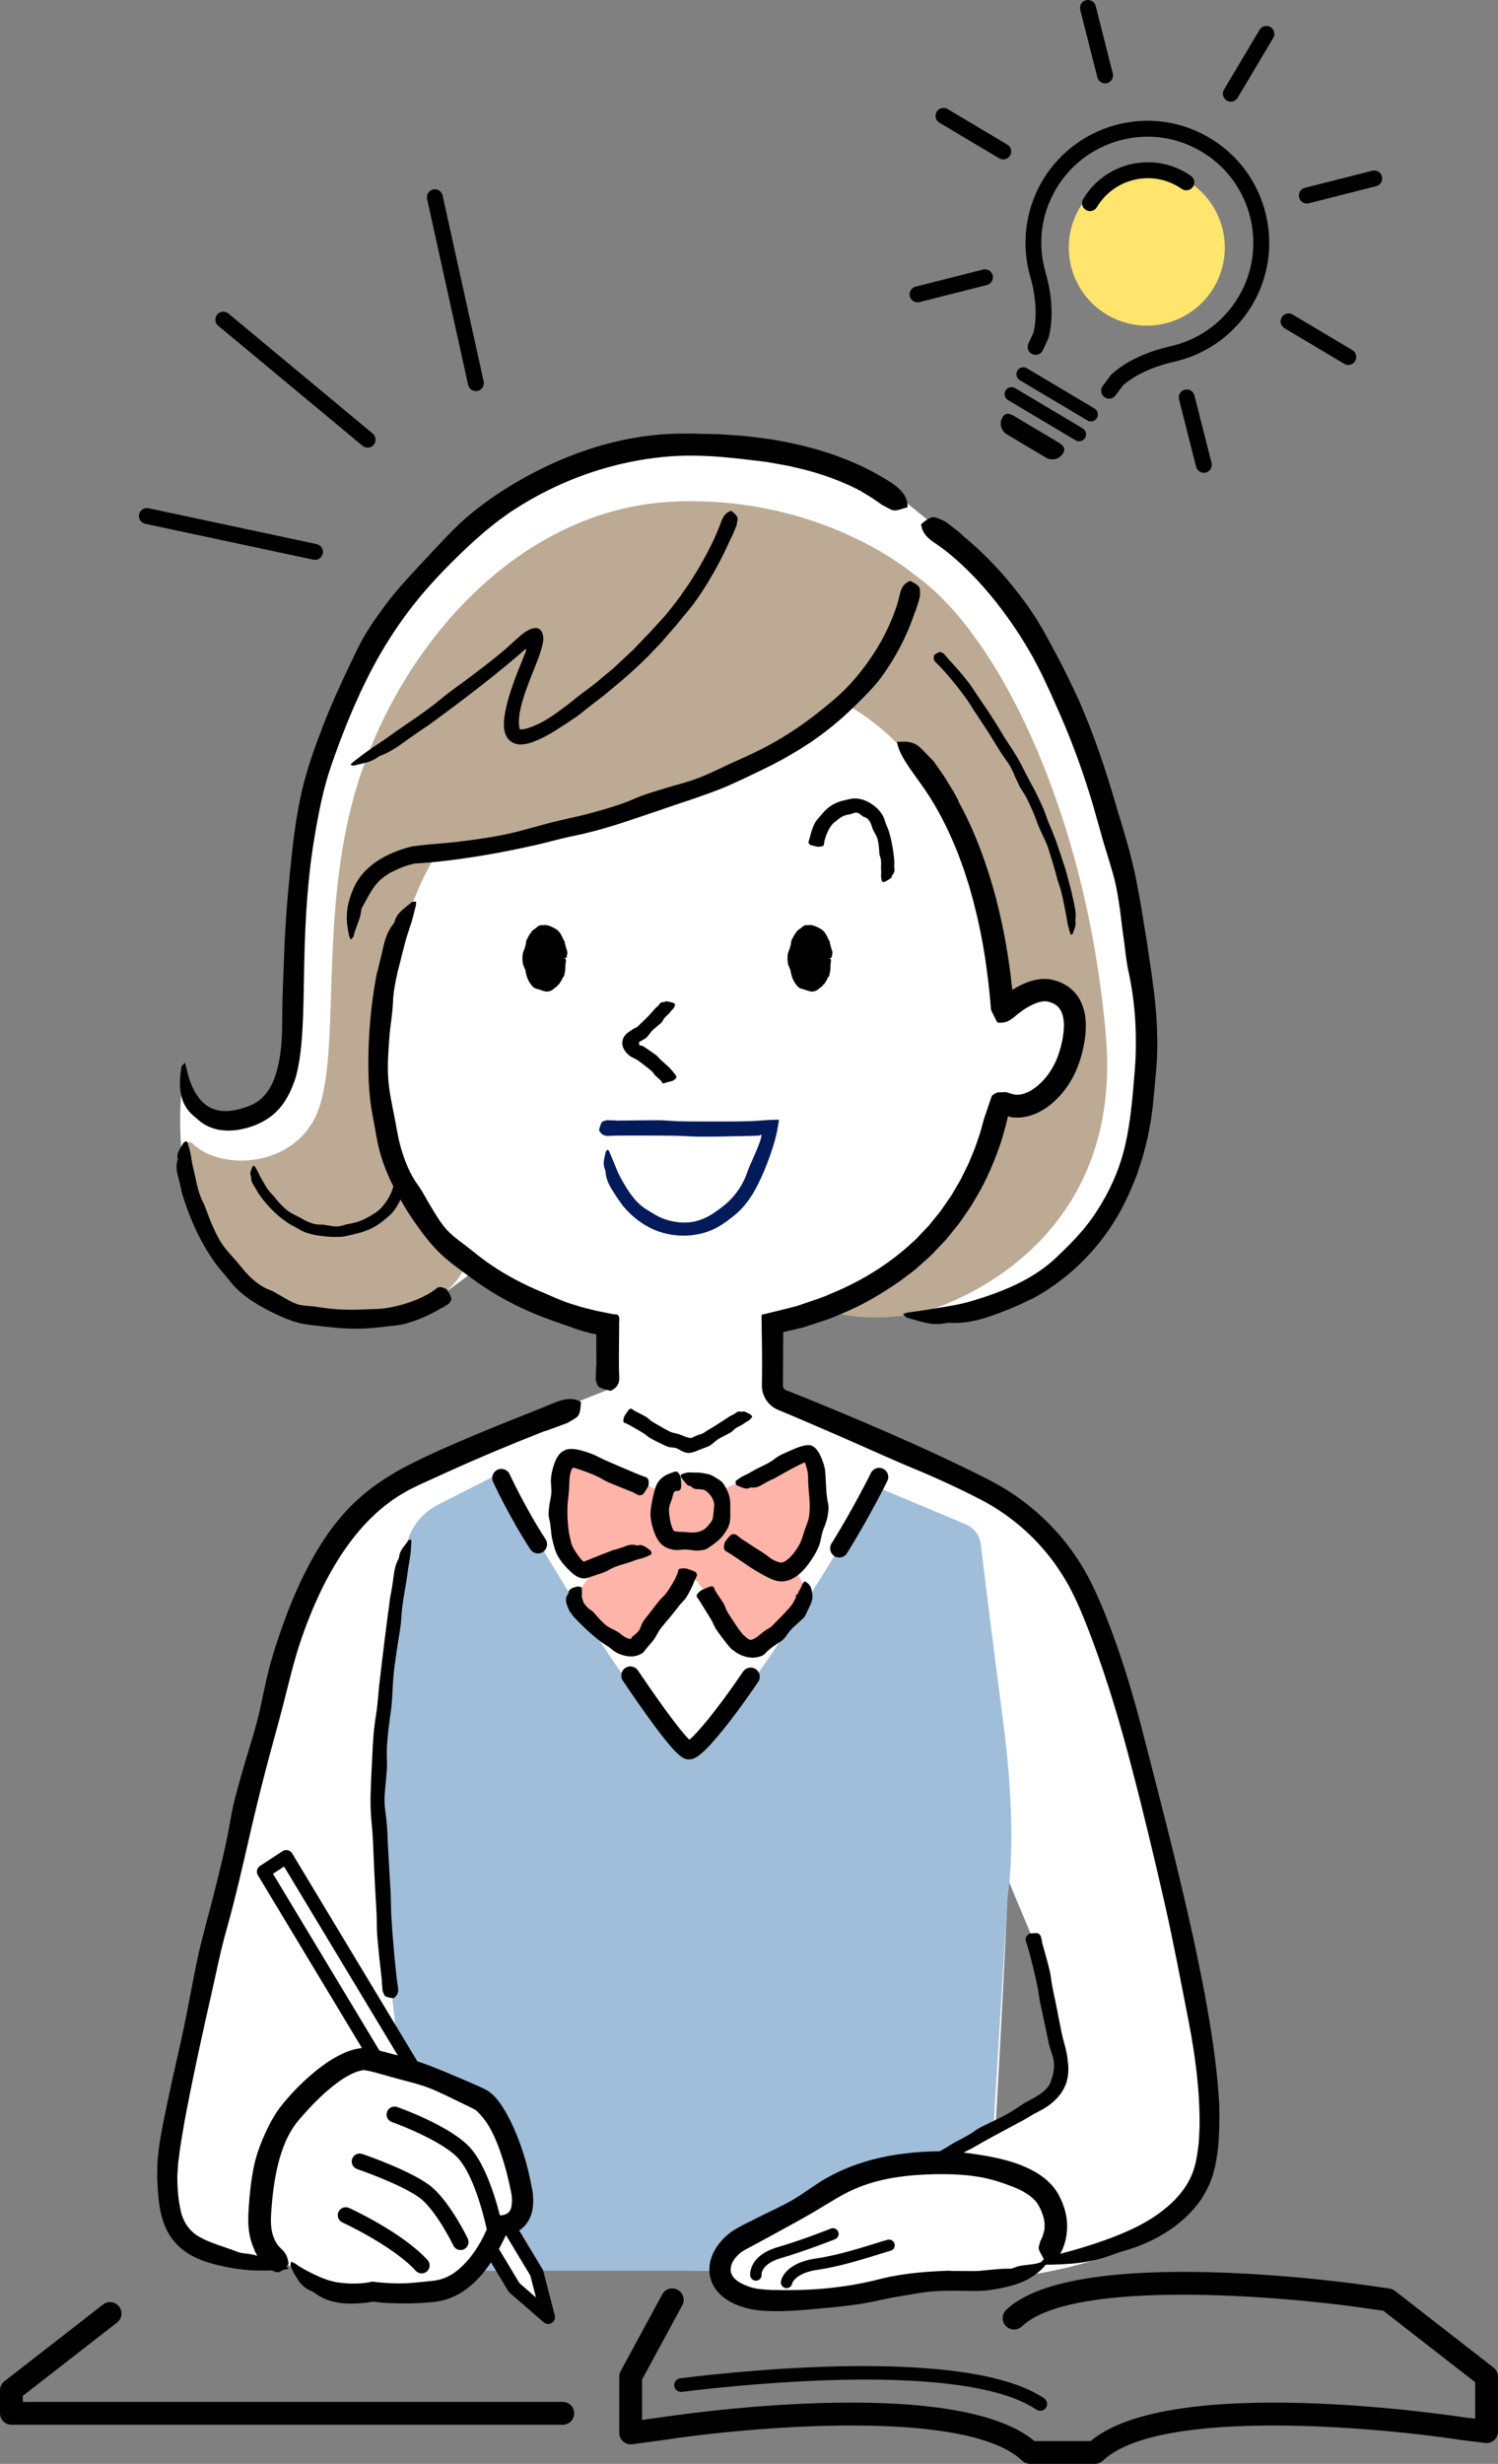
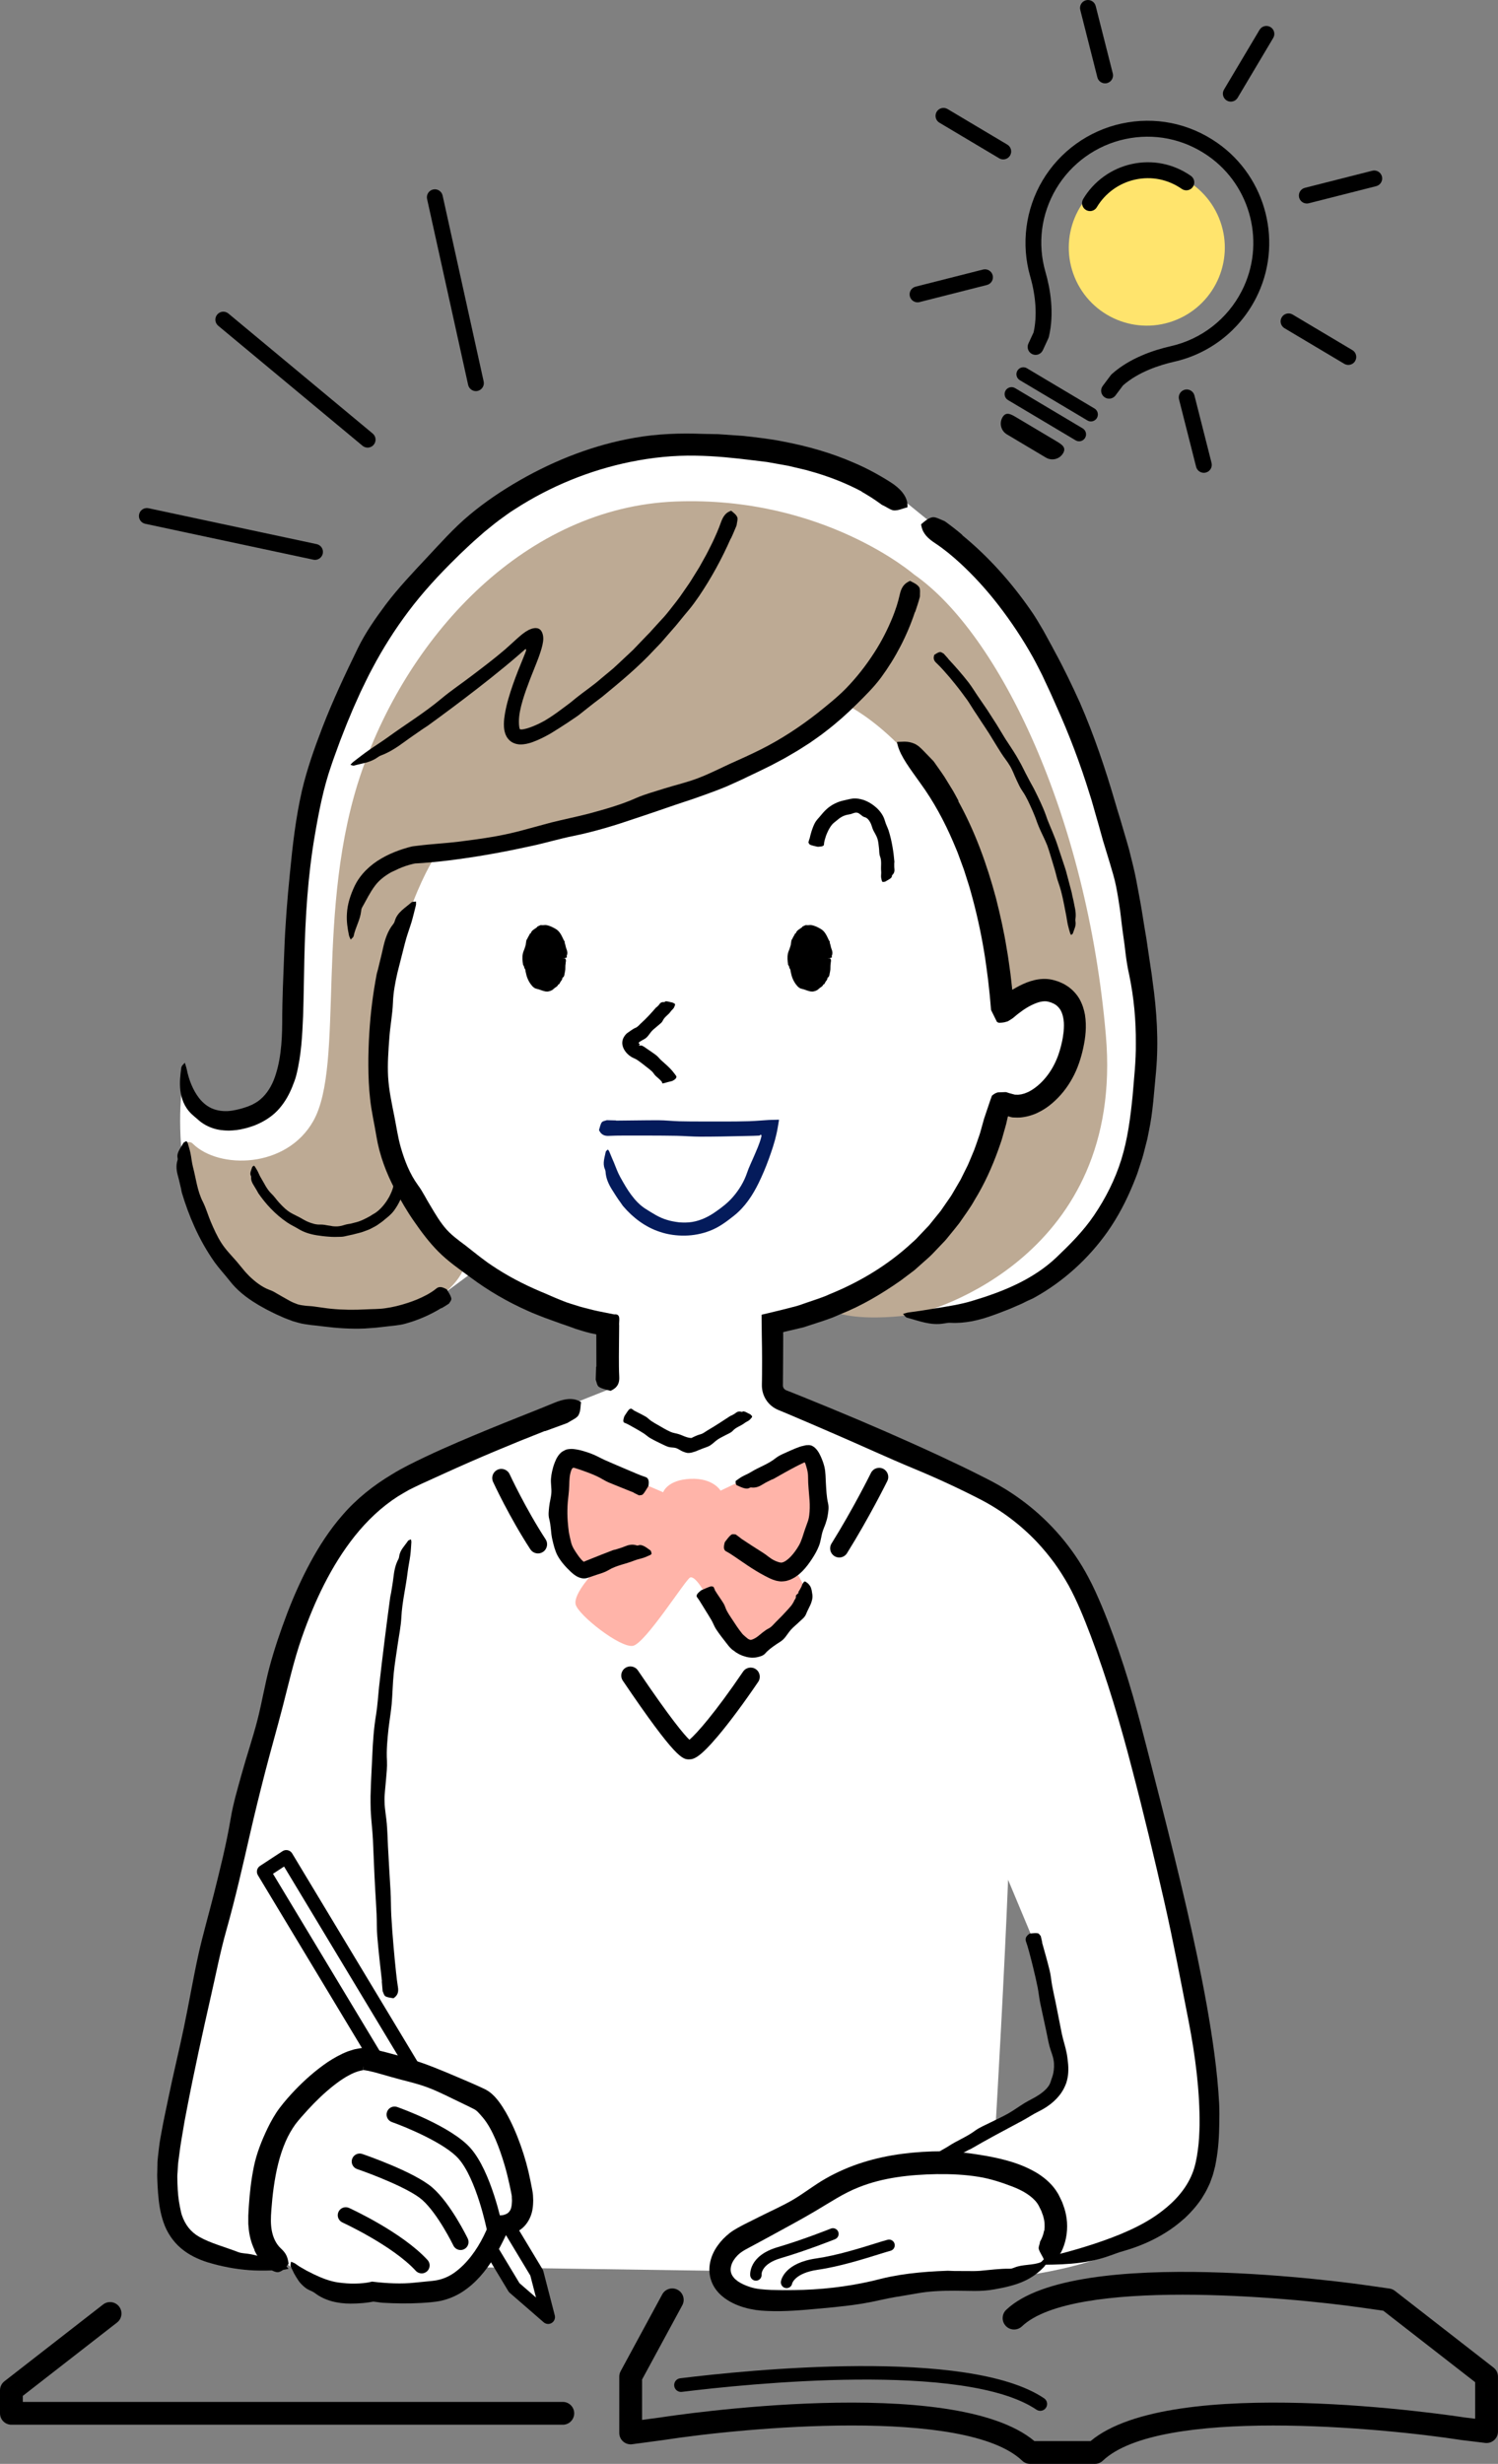
<svg xmlns="http://www.w3.org/2000/svg" id="b" viewBox="0 0 138.432 227.57">
  <rect x="0" y="0" width="138.432" height="227.57" fill="#808080" stroke="none" />
  <defs>
    <style>.d{fill:#ffb4a9;}.d,.e,.f,.g,.h,.i,.j{stroke-width:0px;}.e{fill:#041b5b;}.f{fill:#000;}.g{fill:#ffe46d;}.h{fill:#bdaa94;}.i{fill:#a0beda;}.j{fill:#fff;}</style>
  </defs>
  <g id="c">
    <path class="j" d="M75.005,121.011c-1.126.339-2.318.625-3.579.851l-.03,6.096-15.081.499v-6.628c-5.355-.901-9.066-2.278-12.197-4.647l-3.731,2.761c-1.682,1.207-4.868,2.255-9.321,2.018-10.398-.554-14.124-11.199-14.383-16.945-.189-4.199.436-6.002.436-6.002,0,0-.239,6.403,5.968,4.212,6.207-2.191,1.793-15.622,5.772-31.161,4.565-17.83,18.562-30.533,34.813-30.979,14.771-.405,19.673,4.999,19.673,4.999l2.247,1.825s16.282,8.416,20.264,42.649c3.164,27.201-13.623,30.443-21.975,30.76l-8.877-.31Z" />
    <path class="j" d="M104.673,160.938c-1.402-5.588-2.86-10.163-4.37-13.424-1.952-4.217-5.249-7.663-9.357-9.835-8.585-4.539-18.606-8.38-18.606-8.38-.566-.204-.944-.741-.944-1.342l.031-6.096-15.22-.01.041,6.481s-14.133,5.529-19.043,8.406c-6.881,4.031-9.67,12.125-12.05,20.853-2.38,8.728-10.017,38.036-10.017,43.391s1.265,8.282,11.53,8.182l68.137.992s13.935-1.636,16.117-8.777c2.182-7.141-2.975-27.399-6.248-40.441ZM92.007,196.298c.145-2.492.808-14.05,1.152-22.676l2.068,4.945s2.455,8.455,2.851,12.1c.288,2.65-1.793,3.426-6.071,5.63Z" />
    <path class="d" d="M61.281,137.829s-7.637-3.372-8.877-3.025c-1.24.347-1.339,8.282,1.438,10.315h1.116s-2.008,2.083-1.76,3.075c.248.992,4.166,4.066,5.306,3.818,1.141-.248,4.81-6.05,5.257-6.298.446-.248,1.389,1.339,1.785,2.182.397.843,1.884,4.513,3.868,4.414,1.984-.099,4.513-3.62,4.959-4.562.446-.942-1.041-2.876-1.041-2.876,0,0,1.884-2.182,2.132-5.306s-.099-5.207-1.041-5.207-7.835,3.323-7.835,3.323c0,0-.669-1.19-2.802-1.091-2.132.099-2.504,1.24-2.504,1.24Z" />
    <path class="h" d="M84.49,53.079s-8.375-7.295-22.085-6.757c-13.71.538-24.526,12.11-28.961,24.878-4.435,12.769-1.534,27.096-4.491,32.338-2.48,4.397-8.716,4.481-11.139,2.094-.328-.323-.88-.07-.846.389.322,4.338,1.982,14.237,10.391,15.588,12.822,2.059,15.394-4.217,15.394-4.217,0,0-7.56-6.133-7.426-18.499.134-12.366,4.722-19.526,4.722-19.526,0,0,11.584-1.595,22.606-5.761,11.021-4.167,15.42-8.584,15.42-8.584,0,0,6.87,3.123,11.172,13.203,4.301,10.081,3.378,15.133,3.378,15.133,0,0,3.691-3.214,5.608-.752,2.46,3.16-.672,8.199-2.15,9.005-1.479.806-3.898.403-3.898.403,0,0-1.621,11.932-14.713,19.272,0,0,1.909.769,6.67.174,2.019-.252,19.801-5.529,18.053-25.825-1.747-20.296-9.871-37.105-17.706-42.558Z" />
    <circle class="g" cx="105.977" cy="22.869" r="7.209" transform="translate(-.685 42.296) rotate(-22.5)" />
-     <path class="i" d="M40.444,138.993c-1.584.806-2.682,2.325-2.948,4.082-.839,5.536-2.597,17.848-2.597,23.814,0,7.835,2.38,26.481,2.38,26.481l5.356,16.365h40.815l.985-8.888,7.349-3.928,1.333-21.798s.992-5.356-.397-15.968c-1.03-7.873-1.771-13.924-2.085-16.523-.103-.856-.676-1.58-1.484-1.879l-8.226-3.453s-13.744,23.939-17.24,23.939-17.595-25.114-17.595-25.114l-5.647,2.872Z" />
    <path class="f" d="M35.297,183.001c-.157-1.381-.316-2.762-.431-4.148-.058-.682-.032-1.371-.065-2.056-.033-.79-.091-1.579-.133-2.369-.086-1.5-.134-3.002-.205-4.504-.045-.912-.166-1.823-.206-2.74-.013-.433-.018-.866-.014-1.301l.045-1.317c.039-.803.077-1.606.116-2.41.055-1.274.14-2.54.352-3.796.135-.831.181-1.676.269-2.515.165-1.468.339-2.935.523-4.4.164-1.311.334-2.621.513-3.929.016-.129.057-.254.078-.383.074-.469.16-.936.215-1.407.069-.604.175-1.195.471-1.74.04-.075.055-.166.067-.251.077-.576.513-.964.815-1.42.047-.07.179-.09.271-.132.013.088.041.177.036.264-.027.404-.047.81-.098,1.212-.068.515-.182,1.024-.244,1.539-.166,1.401-.514,2.776-.582,4.195-.043.827-.216,1.647-.335,2.47-.124.901-.284,1.798-.371,2.703-.096.947-.107,1.901-.19,2.848-.072.756-.202,1.506-.291,2.261-.103.987-.205,1.975-.143,2.97.026.573-.039,1.147-.087,1.718-.032.345-.063.692-.095,1.038l-.04.518c-.006.175-.006.351,0,.526.015.676.154,1.347.208,2.023.054.684.077,1.373.107,2.061.067,1.368.156,2.736.236,4.107.045.765.03,1.535.071,2.302.049.915.123,1.829.2,2.743.069.827.149,1.654.237,2.479.05.462.103.924.178,1.383.062.375.008.701-.324.955-.034.027-.082.07-.114.064-.245-.049-.516-.064-.721-.181-.135-.077-.174-.304-.254-.465-.007-.015-.006-.035-.007-.052l-.074-.86.016-.002Z" />
    <path class="f" d="M84.55,56.529c-.721,2.172-1.781,4.212-3.123,6.039-.665.899-1.465,1.681-2.249,2.461-.905.901-1.86,1.748-2.869,2.519-.47.378-.974.709-1.464,1.058-.51.319-1.004.663-1.528.955l-.777.453-.793.423c-.522.293-1.07.535-1.603.806l-.983.467c-.326.16-.652.322-.985.466l-.995.447c-.332.14-.665.27-1,.399-.632.241-1.27.467-1.908.691-.637.227-1.287.422-1.926.645l-1.781.612c-.597.196-1.192.395-1.786.6-1.888.647-3.797,1.233-5.76,1.636-1.3.255-2.575.647-3.877.925-2.277.502-4.574.93-6.898,1.24-1.039.146-2.084.254-3.145.336l-.401.027-.332.017c-.007.002.015-.002-.018.004l-.075.015-.158.035c-.107.025-.215.054-.323.085-.432.126-.857.29-1.254.492-.156.079-.322.139-.473.227-.547.319-1.046.708-1.408,1.194-.471.624-.78,1.285-1.197,2.018-.062.1-.078.229-.091.348-.084.791-.519,1.464-.691,2.289-.027.126-.179.215-.272.325-.054-.13-.127-.257-.158-.395-.136-.645-.237-1.315-.19-1.998.044-.876.328-1.739.706-2.541.527-1.102,1.454-1.967,2.473-2.556.51-.301,1.049-.538,1.598-.74.276-.1.555-.189.84-.269.146-.04.28-.077.444-.112.238-.039.326-.034.471-.057,1.258-.163,2.56-.22,3.843-.38,1.403-.184,2.813-.357,4.2-.653.726-.15,1.445-.332,2.16-.532.716-.194,1.431-.387,2.146-.581,1.149-.285,2.313-.522,3.463-.816,1.497-.407,2.994-.82,4.417-1.459.821-.356,1.706-.585,2.566-.864,1.054-.33,2.138-.573,3.167-.974.992-.379,1.952-.871,2.892-1.303.964-.43,1.926-.862,2.867-1.334,1.87-.94,3.619-2.089,5.253-3.372.903-.726,1.818-1.448,2.634-2.283.968-.997,1.828-2.099,2.582-3.267.686-1.055,1.259-2.183,1.729-3.346.257-.653.482-1.322.629-2.001.121-.557.322-.979.822-1.231.052-.028.125-.074.163-.056.286.154.615.288.812.562.133.183.068.565.078.858,0,.027-.012.057-.02.085-.122.466-.272.917-.427,1.365-.006-.002-.013-.004-.02-.005Z" />
    <path class="f" d="M79.637,45.399c-1.525-.809-3.165-1.444-4.863-1.906-.421-.126-.856-.209-1.283-.316l-.643-.153c-.217-.044-.436-.078-.653-.117l-1.308-.233-1.323-.162c-1.736-.216-3.493-.398-5.266-.423-2.032-.041-4.045.168-6.033.572-3.77.766-7.41,2.255-10.67,4.358-.504.306-.972.667-1.45,1.01-.474.35-.923.733-1.383,1.1-.439.393-.89.771-1.319,1.174-.424.409-.866.797-1.277,1.219-1.586,1.551-3.099,3.19-4.436,4.97-1.238,1.65-2.348,3.4-3.31,5.222-.393.718-.736,1.462-1.096,2.196-.332.748-.68,1.487-.984,2.246-.327.749-.606,1.518-.911,2.277-.273.771-.573,1.534-.83,2.313-.712,2.052-1.13,4.21-1.498,6.359-.653,3.774-.888,7.613-.976,11.487-.041,1.735-.055,3.48-.115,5.251-.077,1.773-.155,3.573-.626,5.461-.052.186-.1.369-.172.553-.072.185-.146.368-.214.554-.277.678-.65,1.359-1.176,1.966-.521.614-1.222,1.092-1.937,1.416l-.348.152c-.114.045-.217.075-.327.112-.214.073-.432.139-.661.188-.445.115-.925.17-1.408.181-.489-.008-.989-.053-1.475-.223-.483-.16-.94-.413-1.313-.742-.099-.095-.212-.184-.324-.276-.106-.098-.221-.19-.322-.287-.696-.663-.952-1.471-1.042-2.188-.082-.73-.004-1.411.086-2.083.03-.206.212-.334.333-.466.048.193.135.405.176.613.199.987.581,1.937,1.143,2.658.363.458.807.815,1.339,1.008.531.191,1.138.237,1.749.133.415-.068.832-.176,1.245-.316.108-.03.203-.069.293-.11l.28-.117c.176-.093.35-.191.515-.301.645-.458,1.13-1.138,1.459-1.933.643-1.613.786-3.493.797-5.334-.002-2.163.105-4.381.19-6.592.089-2.42.28-4.847.526-7.267.245-2.532.534-5.076,1.109-7.578.468-1.998,1.159-3.942,1.896-5.856.969-2.507,2.113-4.928,3.296-7.355.687-1.394,1.605-2.708,2.546-3.969,1.162-1.54,2.492-2.937,3.802-4.337,1.264-1.347,2.499-2.744,3.936-3.943,1.452-1.214,3.037-2.279,4.687-3.222,3.277-1.873,6.865-3.269,10.606-3.912,2.08-.369,4.227-.435,6.298-.355l.931.017.465.008.466.033,1.861.128c1.238.142,2.478.271,3.703.523,2.22.422,4.417,1.04,6.511,1.956,1.178.498,2.313,1.115,3.408,1.812.893.57,1.524,1.293,1.545,2.096.004.082.015.217-.04.225-.409.081-.77.287-1.208.27-.284-.009-.72-.344-1.106-.509-.036-.016-.069-.049-.101-.074-.285-.202-.571-.405-.867-.597-.305-.181-.599-.378-.913-.547.003-.007.007-.014.01-.022Z" />
    <path class="f" d="M40.781,120.818c-1.06.648-2.178,1.126-3.337,1.444-.571.16-1.169.185-1.747.259-.334.046-.67.071-1.002.113-.334.026-.668.053-1.002.072-1.273.052-2.526-.029-3.788-.189-.382-.056-.768-.086-1.156-.131-.385-.059-.778-.096-1.155-.206-.179-.047-.357-.098-.534-.152l-.521-.197c-.35-.124-.68-.299-1.023-.441-.31-.15-.62-.302-.925-.463-.298-.173-.61-.327-.9-.516-.943-.566-1.821-1.267-2.491-2.141-.448-.57-.946-1.1-1.37-1.688-.73-1.037-1.35-2.142-1.864-3.286-.462-1.023-.845-2.076-1.164-3.143-.033-.105-.038-.217-.063-.324-.098-.388-.173-.78-.282-1.163-.138-.492-.22-.993-.048-1.518.023-.072.012-.148-.002-.218-.098-.475.306-.916.533-1.354.035-.068.189-.121.287-.18.042.064.104.124.123.191.088.316.192.628.256.946.083.408.115.826.22,1.229.287,1.089.401,2.236.926,3.254.297.592.471,1.234.73,1.843.284.663.579,1.325.967,1.932.405.637.942,1.172,1.424,1.727.098.11.191.224.281.34l.282.339c.181.233.383.446.588.657.552.532,1.161,1.016,1.885,1.287.212.07.405.171.591.285.189.109.38.219.569.328.233.132.468.264.703.396.237.129.487.234.742.323.249.075.514.103.772.136.261.026.526.028.78.07.52.061,1.036.158,1.562.206,1.049.103,2.119.111,3.175.054.589-.036,1.191-.015,1.782-.103.706-.094,1.399-.269,2.072-.489.611-.196,1.207-.441,1.763-.742.312-.167.611-.355.877-.572.103-.093.219-.149.359-.153.135-.008.3.037.515.149.045.023.112.052.133.086.153.259.346.534.401.799.037.179-.124.326-.204.477-.008.015-.025.021-.038.03-.22.156-.445.283-.669.415l-.011-.017Z" />
    <path class="f" d="M88.918,49.428c2.431,1.99,4.511,4.327,6.276,6.857.445.617.823,1.276,1.208,1.929.188.329.362.665.545.996.181.332.367.66.538.997.837,1.527,1.584,3.096,2.302,4.675,1.318,3.019,2.364,6.136,3.281,9.279.137.478.283.954.433,1.429l.421,1.432c.138.478.287.954.416,1.435.124.482.245.965.36,1.449.227.912.394,1.837.561,2.761.082.462.174.923.248,1.387l.222,1.39.216,1.287.189,1.291.193,1.291c.068.429.133.86.182,1.296.391,2.753.574,5.56.322,8.369-.187,1.851-.278,3.734-.679,5.586-.04.203-.076.407-.121.609l-.154.604c-.107.401-.197.807-.319,1.205l-.386,1.191c-.121.399-.299.781-.446,1.173-.633,1.55-1.415,3.057-2.393,4.442-1.753,2.473-4.067,4.576-6.718,6.048-.258.149-.542.25-.807.385l-.364.182-.372.163-.745.323c-.505.19-1.003.401-1.512.575-1.295.478-2.637.79-3.977.715-.184-.011-.386.022-.575.056-1.282.221-2.34-.241-3.427-.525-.169-.044-.262-.231-.389-.352.181-.049.356-.121.54-.142.857-.107,1.706-.244,2.552-.388,1.086-.174,2.178-.343,3.233-.653,1.429-.428,2.838-.914,4.178-1.562,1.338-.646,2.605-1.458,3.68-2.481,1.248-1.19,2.486-2.426,3.466-3.872,1.069-1.574,1.945-3.301,2.519-5.135.6-1.922.851-3.927,1.052-5.923.128-1.601.316-3.21.297-4.833.018-2.12-.18-4.245-.613-6.33-.139-.601-.237-1.215-.318-1.834l-.112-.93c-.038-.31-.085-.618-.128-.926-.11-.752-.188-1.51-.284-2.265-.111-.752-.226-1.504-.377-2.248-.141-.719-.366-1.417-.57-2.119l-.638-2.096c-.204-.71-.388-1.426-.602-2.134-.211-.708-.388-1.428-.623-2.127-.865-2.805-1.905-5.55-3.111-8.211-.17-.371-.335-.744-.497-1.119l-.518-1.109-.258-.556-.277-.545c-.187-.362-.369-.729-.569-1.085-.947-1.704-2.033-3.329-3.221-4.868-1.077-1.391-2.264-2.695-3.549-3.879-.721-.659-1.478-1.283-2.282-1.815-.66-.435-1.124-.88-1.263-1.56-.016-.072-.049-.175-.012-.209.305-.245.599-.546,1.024-.628.283-.056.747.213,1.118.356.035.013.068.043.101.066.534.388,1.054.787,1.547,1.212-.004.006-.009.013-.014.019Z" />
    <path class="f" d="M52.02,88.495c-.008,1.315-.758,2.62-1.668,2.612-.906-.008-1.632-1.326-1.629-2.64.011-1.315.758-2.617,1.67-2.609.907.005,1.638,1.322,1.627,2.637Z" />
    <path class="f" d="M52.087,88.496c-.103-.022-.205-.044-.298-.063-.136-.03-.168-.066-.139-.108.019-.03.05-.061.056-.092.024-.1.016-.2-.013-.295-.005-.017-.024-.032-.036-.047-.014-.018-.043-.033-.034-.054.057-.177-.014-.334-.056-.493-.029-.115-.106-.21-.153-.314-.023-.054.008-.139-.034-.185-.167-.16-.251-.367-.414-.507-.048-.044-.095-.084-.146-.119-.045-.041-.098-.067-.164-.054-.052.014-.08-.037-.123-.065-.046-.022-.096-.038-.147-.045-.051.004-.104.006-.149.041-.07.05-.144.062-.24.063-.041.005-.052.056-.087.07-.098.041-.2.1-.255.202-.064.117-.166.207-.209.338-.028.092-.081.167-.107.259-.034.109-.042.227-.062.338-.009.039-.035.074-.059.109-.033.049-.058.102-.042.166.016.067-.042.117-.069.177-.004.009-.032.015-.023.025.094.12-.079.189-.099.292-.017.068-.087.136-.054.207.028.058.019.114.029.17.006.041,0,.08-.049.124-.046.041-.044.089,0,.125.047.039.036.08.051.12.013.043.043.082.068.122.009.014.019.028.022.043.03.137.066.274.118.404.02.049.078.086.072.142-.007.054-.022.112-.001.158.012.029.024.058.046.082.063.069.106.138.051.266-.009.021.014.027.015.044.002.052.008.101.016.152.003.016.008.032.027.038.076.027.086.093.105.162.024.087.097.138.173.176.203.087.358.179.533.239.069.017.142.042.215.029.036-.005.068-.034.098-.057.042-.027.104.019.157.008.096-.006.191-.05.239-.146.05-.109.129-.176.198-.261.046-.071.142-.105.156-.2.034-.17.17-.281.218-.443.035-.13.085-.255.099-.39.011-.068-.027-.147-.042-.218-.002-.013-.003-.026.001-.038.028-.07-.02-.154-.036-.228-.019-.084-.015-.163.006-.242.011-.046.075-.087.196-.127.091-.03.171-.065.253-.099.259.007.259.01.289.062.055.098.055.198.029.294-.015.062-.005.127-.017.189-.033.156-.011.322-.025.488v.009c-.019.127-.036.256-.066.383-.015.067-.018.139-.041.204-.014.042-.04.079-.067.115-.029.038-.098.056-.099.106.003.164-.137.251-.2.383-.042.075-.056.182-.173.194-.07.203-.285.264-.435.413-.134.144-.341.216-.548.245-.079.005-.16-.004-.237-.016-.077-.016-.152-.044-.225-.06-.13-.041-.258-.084-.377-.13-.116-.034-.237-.053-.349-.105-.091-.056-.183-.127-.247-.209-.181-.2-.309-.418-.406-.642-.099-.222-.151-.455-.199-.68-.015-.088-.006-.183-.068-.255-.091-.106-.039-.243-.161-.347-.009-.007-.005-.018-.006-.027-.054-.341-.092-.703-.017-1.048.036-.173.125-.333.172-.498.026-.097.069-.188.088-.287.022-.141.036-.288.065-.435.002-.009.005-.018.012-.026.095-.115.126-.265.217-.386.064-.073.048-.205.177-.233.068-.264.339-.375.55-.537.044-.031.065-.105.126-.116.107-.021.188-.122.311-.097.077.012.146.004.218,0,.071-.005.143-.022.214-.005.339.052.618.206.877.352.428.248.578.693.761,1.058.024.044.067.08.082.127.011.032-.018.078-.005.109.081.188.086.393.169.581.08.188.108.399.021.604-.016.034,0,.069.009.103.018.064-.02.085-.293.121Z" />
-     <path class="f" d="M76.518,88.495c-.008,1.315-.758,2.62-1.668,2.612-.906-.008-1.632-1.326-1.629-2.64.011-1.315.758-2.617,1.67-2.609.907.005,1.638,1.322,1.627,2.637Z" />
+     <path class="f" d="M76.518,88.495c-.008,1.315-.758,2.62-1.668,2.612-.906-.008-1.632-1.326-1.629-2.64.011-1.315.758-2.617,1.67-2.609.907.005,1.638,1.322,1.627,2.637" />
    <path class="f" d="M76.584,88.496c-.103-.022-.205-.044-.298-.063-.136-.03-.168-.066-.139-.108.019-.03.05-.061.056-.092.024-.1.016-.2-.013-.295-.005-.017-.024-.032-.036-.047-.014-.018-.043-.033-.034-.054.057-.177-.014-.334-.056-.493-.029-.115-.106-.21-.153-.314-.023-.054.008-.139-.034-.185-.167-.16-.251-.367-.414-.507-.048-.044-.095-.084-.146-.119-.045-.041-.098-.067-.164-.054-.052.014-.08-.037-.123-.065-.046-.022-.096-.038-.147-.045-.051.004-.104.006-.149.041-.07.05-.144.062-.24.063-.041.005-.052.056-.087.07-.098.041-.2.1-.255.202-.064.117-.166.207-.209.338-.028.092-.081.167-.107.259-.034.109-.042.227-.062.338-.009.039-.035.074-.059.109-.033.049-.058.102-.042.166.016.067-.042.117-.069.177-.004.009-.032.015-.023.025.094.12-.079.189-.099.292-.017.068-.087.136-.054.207.028.058.019.114.029.17.006.041,0,.08-.049.124-.046.041-.044.089,0,.125.047.039.036.08.051.12.013.043.043.082.068.122.009.014.018.028.022.043.03.137.066.274.118.404.02.049.078.086.072.142-.007.054-.022.112-.001.158.012.029.024.058.046.082.063.069.106.138.051.266-.009.021.014.027.015.044.002.052.008.101.016.152.003.016.008.032.027.038.076.027.086.093.105.162.024.087.097.138.173.176.203.087.358.179.533.239.069.017.142.042.215.029.036-.005.068-.034.098-.057.042-.027.104.019.157.008.096-.006.191-.05.239-.146.05-.109.129-.176.197-.261.046-.071.142-.105.156-.2.034-.17.17-.281.218-.443.035-.13.085-.255.099-.39.011-.068-.027-.147-.042-.218-.002-.013-.003-.026.001-.038.028-.07-.02-.154-.036-.228-.019-.084-.015-.163.006-.242.011-.046.075-.087.196-.127.091-.03.171-.065.252-.099.259.007.259.01.289.062.055.098.055.198.029.294-.015.062-.005.127-.017.189-.033.156-.011.322-.025.488v.009c-.019.127-.036.256-.066.383-.015.067-.018.139-.041.204-.014.042-.04.079-.067.115-.029.038-.098.056-.099.106.003.164-.137.251-.2.383-.042.075-.056.182-.173.194-.07.203-.285.264-.435.413-.134.144-.341.216-.548.245-.079.005-.16-.004-.237-.016-.077-.016-.152-.044-.225-.06-.13-.041-.258-.084-.377-.13-.116-.034-.237-.053-.349-.105-.091-.056-.183-.127-.247-.209-.181-.2-.309-.418-.406-.642-.099-.222-.151-.455-.199-.68-.015-.088-.006-.183-.068-.255-.091-.106-.039-.243-.161-.347-.009-.007-.005-.018-.006-.027-.054-.341-.092-.703-.017-1.048.036-.173.125-.333.172-.498.026-.097.069-.188.088-.287.022-.141.036-.288.065-.435.002-.009.005-.018.012-.026.095-.115.126-.265.217-.386.064-.073.048-.205.177-.233.068-.264.339-.375.55-.537.044-.031.065-.105.126-.116.107-.021.188-.122.311-.097.077.012.146.004.218,0,.071-.005.143-.022.214-.005.339.052.618.206.877.352.428.248.578.693.761,1.058.024.044.067.08.082.127.011.032-.018.078-.005.109.081.188.086.393.169.581.08.188.108.399.021.604-.016.034,0,.069.009.103.018.064-.02.085-.293.121Z" />
    <path class="f" d="M61.183,99.951c-.116-.172-.36-.37-.592-.578-.117-.103-.198-.27-.317-.389-.14-.138-.295-.257-.454-.379-.3-.233-.6-.479-.929-.703-.1-.067-.214-.12-.33-.172-.059-.028-.118-.057-.175-.085-.064-.036-.154-.1-.228-.154-.299-.237-.524-.547-.611-.868-.047-.149-.053-.315-.028-.473.029-.159.092-.303.179-.435.027-.057.077-.102.119-.152.045-.048.083-.105.14-.139.106-.079.217-.158.331-.234l.17-.111c.03-.021.061-.04.092-.059.063-.037.129-.069.2-.096.185-.08.31-.246.457-.384.263-.233.514-.489.762-.748.22-.235.434-.476.645-.721.02-.025.058-.033.08-.056.082-.083.174-.157.238-.255.083-.126.19-.225.445-.201.035.003.05-.014.063-.031.083-.117.441.031.7.07.04.006.147.076.224.115.007.035.026.079.018.101-.038.107-.072.216-.133.305-.078.113-.195.193-.271.307-.21.311-.565.485-.728.842-.096.21-.3.321-.459.472-.179.162-.378.301-.545.477-.174.186-.303.431-.497.609-.151.145-.358.22-.535.333l-.108.07c-.023.016-.045.034-.062.054-.038.042-.025.078.037.127.08.049.039.042.027.064-.017.015-.085.073-.039.099.045.024.131-.061.303.029.148.067.277.17.418.268.279.194.577.385.865.608.161.125.288.304.442.447.184.169.379.332.57.511.172.161.346.335.513.539.047.056.094.114.141.179.048.061.097.124.146.197.086.106.049.287-.272.453-.033.018-.08.043-.111.05-.234.051-.492.126-.675.178-.123.034-.131.027-.199.036-.006.001-.003-.002-.004-.004-.006-.028-.014-.062-.035-.102l.013-.009Z" />
    <path class="f" d="M74.81,77.482c.111-.497.251-.992.49-1.463.118-.232.316-.422.484-.625.193-.235.392-.469.625-.678.443-.394,1.011-.674,1.593-.791.348-.076.707-.192,1.065-.176.172.006.323.031.501.071l.276.08.265.111c.32.149.609.351.86.574.4.354.688.785.812,1.249.085.305.235.575.333.865.161.508.277,1.017.364,1.526.08.455.136.91.174,1.365.005.045-.015.091-.014.136.003.164-.009.328.012.49.026.208.012.417-.199.616-.028.027-.03.059-.029.088.009.199-.366.346-.6.5-.036.024-.164.031-.25.044-.025-.026-.066-.056-.073-.084-.031-.131-.07-.263-.078-.394-.008-.168.027-.337.009-.505-.05-.455.071-.922-.1-1.368-.101-.257-.066-.531-.103-.795-.038-.289-.054-.583-.144-.858-.092-.29-.274-.547-.397-.805-.093-.21-.137-.432-.233-.633-.129-.251-.301-.49-.568-.553-.147-.038-.221-.126-.317-.197-.059-.039-.112-.09-.176-.131-.063-.037-.13-.078-.237-.082-.094-.01-.19.013-.279.046-.092.026-.174.07-.255.087-.163.041-.318.054-.466.099-.295.083-.556.25-.814.479-.143.125-.33.242-.467.413-.164.202-.294.439-.408.688-.104.225-.187.464-.252.709-.036.137-.066.276-.07.418-.003.116-.107.188-.473.209-.038.002-.092.007-.122.001-.233-.051-.496-.105-.676-.183-.119-.053-.117-.141-.166-.213-.005-.007,0-.013.002-.02.026-.105.056-.207.087-.309l.015.003Z" />
    <path class="f" d="M88.553,73.994c1.566,2.829,2.653,5.865,3.481,8.94.39,1.544.743,3.096.993,4.663.145.781.237,1.568.352,2.352l.134,1.18.016.148v.003s0,.014,0,.014v.034s0,.022,0,.022v.04c-.005.022.011.021.017.014.016-.008.036-.017.063-.027l.049-.019c.067-.042.182-.11.275-.16.098-.054.195-.11.299-.16.407-.205.842-.389,1.338-.507.492-.116,1.056-.168,1.643-.044.141.028.249.068.375.103.121.036.242.071.363.129.121.053.241.106.36.163l.347.213c.451.308.843.727,1.109,1.196.257.469.412.959.496,1.434.17,1.095.049,2.108-.157,3.058-.2.929-.515,1.915-1.003,2.795-.48.884-1.118,1.687-1.912,2.357-.393.338-.846.624-1.335.859-.495.228-1.046.38-1.623.426-.178.008-.36-.002-.54-.006-.039-.002-.104-.003-.121-.006l-.056-.011-.111-.022c-.059-.008-.114-.039-.172-.058-.027-.015-.063-.013-.085.008-.021.015-.023.066-.036.115l-.13.574-.343,1.221c-.107.412-.27.805-.403,1.208-.575,1.595-1.281,3.148-2.171,4.593-.409.744-.929,1.419-1.404,2.121-.255.339-.532.661-.796.992l-.402.493c-.132.166-.289.311-.432.467l-.878.921c-.295.304-.627.571-.939.857l-.475.423-.238.211-.254.192-1.017.764c-1.753,1.228-3.612,2.336-5.607,3.121-.974.457-2.008.74-3.023,1.083l-.383.123-.39.092-.78.183-.517.123-.093.024c-.024.014-.082,0-.066.046l.003.186v.614s-.007,1.471-.007,1.471l-.01,1.471-.006.736-.003.368v.044s0,.014,0,.014c0,.01-.001.019.001.029.001.021.005.041.009.061.02.079.055.157.113.217.028.031.059.057.093.081.018.011.035.021.054.03.008.006.019.007.029.012l.078.031,1.379.548,2.738,1.118c3.377,1.395,6.731,2.852,10.051,4.393,1.318.614,2.632,1.24,3.93,1.902.639.32,1.33.677,1.972,1.075.33.189.639.41.959.614.31.219.623.435.924.667,2.419,1.839,4.452,4.201,5.879,6.892.115.224.235.445.347.671l.325.682c.207.452.402.904.594,1.357.38.908.732,1.822,1.067,2.74.67,1.836,1.267,3.689,1.804,5.553.468,1.631.9,3.282,1.315,4.912l1.254,4.897c.832,3.268,1.649,6.546,2.406,9.843.68,2.95,1.312,5.916,1.849,8.91.526,2.998.983,6.018,1.148,9.119.013.306.017.613.02.919l-.011.927c-.014,1.13-.081,2.274-.295,3.445l-.083.44c-.034.148-.076.297-.114.445-.042.149-.072.296-.124.446l-.163.452c-.098.307-.256.583-.39.872-.143.283-.317.544-.477.815-.453.661-.972,1.255-1.535,1.778-.571.507-1.168.972-1.796,1.353-1.249.782-2.576,1.321-3.907,1.7-.369.098-.771.256-1.152.391-1.282.47-2.483.666-3.636.767-1.155.099-2.267.096-3.415.107-.354.002-.564-.161-.827-.256.367-.086.736-.207,1.117-.284,1.789-.361,3.553-.845,5.278-1.413,1.105-.366,2.197-.771,3.248-1.254,1.051-.481,2.06-1.047,2.956-1.739,1.225-.926,2.255-2.084,2.805-3.443.278-.669.425-1.432.528-2.196.11-.766.142-1.555.161-2.343.024-3.167-.394-6.37-1.002-9.523-.724-3.683-1.424-7.432-2.268-11.134-.925-4.049-1.89-8.098-2.945-12.122-1.089-4.217-2.319-8.361-3.836-12.377-.609-1.598-1.246-3.192-2.039-4.645-.408-.727-.853-1.435-1.342-2.112-.496-.672-1.03-1.316-1.602-1.926-1.507-1.584-3.275-2.922-5.214-3.925-2.002-1.03-4.059-1.98-6.148-2.844-2.402-.996-4.825-2.122-7.249-3.166-1.482-.639-2.962-1.287-4.448-1.909l-.557-.231-.294-.121c-.16-.065-.313-.151-.456-.249-.574-.393-.956-1.038-1.031-1.724-.011-.085-.014-.172-.016-.259v-.167s.006-.304.006-.304l.007-.608.005-1.215c0-.781-.011-1.561-.027-2.341l-.011-1.01-.006-.539-.003-.271v-.068s-.001-.034-.001-.034c.006-.006.02-.006.03-.01l.129-.031,1.043-.25.532-.128.314-.079,1.093-.281c.365-.092.712-.238,1.068-.353.707-.248,1.427-.459,2.103-.776,2.797-1.135,5.407-2.713,7.606-4.757.12-.111.25-.212.362-.332l.338-.357.677-.713.17-.178.154-.191.309-.383.619-.765.56-.809c.18-.274.387-.531.546-.82l.498-.851c.082-.142.169-.282.247-.426l.219-.442.44-.884c.137-.299.256-.606.385-.909.272-.601.462-1.232.683-1.852.109-.311.181-.632.274-.948l.133-.475.035-.123.065-.193.13-.386c.177-.511.34-1.035.527-1.532.084-.081.219-.175.345-.234.063-.03.123-.052.174-.067.059-.009.133-.007.199-.011l.406-.015c.071.003.128-.017.21.005l.261.086.456.123c.098.03.094.015.131.019h.086c.058,0,.114.015.173.003l.179-.023c.06-.001.121-.015.183-.036l.186-.048c.124-.043.25-.1.376-.151.58-.291,1.143-.766,1.612-1.338.473-.572.848-1.247,1.112-1.954.127-.341.249-.75.337-1.135.099-.389.156-.775.201-1.155.026-.373.044-.749-.008-1.083-.047-.335-.136-.638-.271-.879-.111-.193-.257-.342-.423-.478-.101-.05-.179-.127-.297-.165l-.164-.073-.185-.053-.092-.028c-.029-.008-.049-.007-.073-.011-.047-.006-.091-.021-.146-.017-.101-.008-.216.004-.334.017-.24.034-.507.126-.774.242-.134.055-.269.129-.404.198l-.202.115c-.034.018-.067.041-.1.062l-.168.107c-.131.085-.258.182-.385.276-.128.094-.255.186-.382.297-.126.099-.256.228-.379.303l-.369.229-.309.088c-.097.024-.168.023-.253.036-.083.01-.136.007-.205.011-.031.002-.063.004-.125-.02-.057-.024-.112-.051-.129-.084l-.534-1.078c-.054-.594-.093-1.184-.164-1.781l-.109-.999c-.08-.665-.176-1.328-.27-1.991-.284-1.85-.668-3.682-1.149-5.484-.129-.448-.237-.903-.382-1.345l-.424-1.331-.479-1.309c-.152-.44-.352-.858-.525-1.289-.818-1.907-1.809-3.742-3.019-5.402-.973-1.373-1.827-2.462-2.108-3.535-.03-.113-.091-.293-.028-.294.496.006.935-.114,1.603.177.11.048.24.133.384.242.139.114.282.258.435.411.301.311.631.654.913.946.051.056.099.134.146.201.39.565.808,1.112,1.149,1.704l.536.874c.172.295.325.599.489.898-.006.003-.013.009-.019.014Z" />
    <path class="f" d="M55.113,126.228l-.007-2.775v-.177c-.003-.008.008-.027-.007-.026l-.036-.012-.014-.005-.175-.035c-.117-.025-.234-.044-.35-.074-.458-.112-.908-.253-1.355-.396-.444-.162-.886-.328-1.332-.472-.509-.19-1.024-.361-1.531-.555-.504-.205-1.016-.384-1.509-.616-1.889-.834-3.687-1.879-5.344-3.12-1.008-.745-2.06-1.467-2.956-2.374-.846-.852-1.568-1.819-2.248-2.805-.638-.911-1.195-1.877-1.718-2.86-.832-1.561-1.464-3.24-1.749-4.987-.187-1.151-.459-2.293-.582-3.457-.114-1.016-.155-2.046-.16-3.06,0-.505-.001-1.011.019-1.516.01-.506.039-1.01.07-1.515.11-1.806.337-3.605.674-5.383.031-.175.098-.344.136-.518.145-.634.316-1.261.452-1.896.179-.813.424-1.604.966-2.267.073-.092.112-.21.145-.323.233-.758.957-1.156,1.511-1.653.085-.078.283-.059.428-.084-.002.12.018.246-.011.357-.137.518-.252,1.042-.404,1.552-.201.653-.448,1.294-.611,1.959l-.687,2.703c-.204.907-.385,1.824-.415,2.761-.041,1.09-.259,2.17-.334,3.264-.089,1.191-.178,2.397-.114,3.584.07,1.243.338,2.461.577,3.663.193.96.325,1.937.598,2.881.356,1.23.828,2.437,1.583,3.473.44.589.75,1.26,1.14,1.883.458.769.913,1.556,1.514,2.228.294.319.619.609.966.872.334.276.697.516,1.027.79l1.027.807c.354.255.69.535,1.058.771,1.434.983,2.993,1.793,4.615,2.483.458.181.905.392,1.363.584.462.179.916.39,1.395.531l.853.266c.286.083.577.152.867.227.29.072.578.152.873.207l1.44.288c.674-.08.406.619.455,1.052l-.011,1.184-.013,1.666c-.001.622,0,1.245.032,1.866.027.508-.111.934-.652,1.217-.056.03-.135.08-.182.067-.356-.105-.757-.169-1.041-.356-.187-.122-.205-.429-.296-.653-.008-.021-.002-.047-.001-.069l.037-1.148c.007,0,.016,0,.024,0Z" />
    <path class="f" d="M67.522,49.753c-.818,1.863-1.796,3.645-2.928,5.321-.286.408-.572.816-.889,1.2-.32.382-.641.762-.95,1.15-.353.451-.749.867-1.118,1.305l-.563.648-.595.619c-1.475,1.6-3.155,2.984-4.826,4.36-.529.392-1.046.798-1.562,1.209-.261.201-.51.42-.782.607l-.82.554c-.522.341-1.042.678-1.578,1.004-.554.317-1.126.614-1.781.844-.312.098-.64.191-1.056.185-.094.005-.231-.02-.35-.043-.119-.031-.24-.071-.348-.129-.225-.109-.402-.297-.535-.506-.135-.217-.197-.456-.232-.641-.018-.097-.024-.187-.035-.281l-.008-.263c.001-.343.041-.657.092-.962.166-.966.446-1.849.746-2.718.303-.867.643-1.709.985-2.533l.152-.383.052-.14c.016-.048.026-.096.026-.136.003-.033-.008-.093-.067-.064-.046.025-.077.058-.105.082l-.034.032-.016.016-.116.1-.526.456c-.323.287-.774.651-1.173.984-.821.675-1.651,1.335-2.489,1.984-1.498,1.163-3.015,2.294-4.547,3.405-.15.11-.315.2-.467.307-.556.392-1.123.766-1.669,1.17-.702.516-1.418.992-2.225,1.29-.111.042-.22.115-.321.185-.68.479-1.422.532-2.139.738-.111.032-.229-.043-.343-.069.086-.089.162-.191.261-.266.459-.351.913-.71,1.385-1.043.606-.427,1.239-.818,1.839-1.254,1.63-1.185,3.356-2.236,4.907-3.535.904-.759,1.9-1.42,2.841-2.142,1.035-.783,2.068-1.567,3.054-2.409l.816-.735.204-.187c.069-.063.125-.118.241-.215.102-.086.205-.178.308-.261l.314-.231c.103-.066.204-.119.308-.18.098-.044.195-.084.29-.115.188-.054.355-.074.546-.031.095.027.199.092.265.165.064.074.106.15.14.228.064.16.105.334.104.557.002.353-.119.807-.262,1.246-.036.113-.073.224-.103.305l-.093.258-.149.388-.605,1.524c-.252.663-.498,1.324-.694,1.989-.193.66-.351,1.347-.346,1.964,0,.175.01.34.031.472.007.067.027.126.034.159.01.026.014.033.019.041.015.013.026.032.049.037.021.005.177.016.32-.02.369-.066.819-.241,1.246-.436.216-.1.431-.21.645-.327.213-.124.425-.26.634-.396.402-.264.789-.55,1.173-.838l.576-.43c.184-.155.369-.308.558-.456.758-.607,1.571-1.144,2.301-1.788l1.113-.926c.362-.319.705-.659,1.06-.986l.529-.495.264-.248.25-.262,1.003-1.045.283-.289.27-.3.545-.598.548-.597c.181-.201.344-.417.514-.627.397-.508.809-1.008,1.165-1.547l.552-.797c.187-.264.346-.546.52-.818l.463-.745.427-.766c.294-.506.545-1.034.807-1.555.277-.591.544-1.19.76-1.802.177-.501.405-.88.837-1.056.045-.019.111-.055.137-.033.197.172.429.323.543.579.078.173-.03.495-.059.752-.003.024-.016.049-.026.073-.166.39-.323.784-.506,1.163l-.015-.005Z" />
    <path class="f" d="M37.257,110.187c-.223.619-.521,1.215-.932,1.739-.212.251-.462.466-.719.666-.143.121-.281.245-.439.347-.155.103-.298.225-.462.312l-.467.247c-.154.084-.325.13-.487.196-.322.141-.664.2-.996.293-.201.063-.407.084-.611.139-.205.044-.411.108-.619.109-.393.016-.786.022-1.182-.015-.367-.024-.732-.074-1.099-.13-.58-.096-1.16-.27-1.664-.582-.333-.202-.691-.365-1.016-.581-.567-.382-1.088-.826-1.556-1.316-.419-.438-.797-.911-1.139-1.406-.034-.049-.052-.108-.083-.158-.115-.183-.215-.374-.332-.555-.151-.231-.271-.481-.245-.787.003-.042-.014-.079-.032-.114-.121-.233.051-.535.131-.796.013-.04.095-.092.148-.133.03.023.072.045.091.076.087.146.186.289.264.44.099.194.175.403.29.59.311.505.546,1.071.987,1.488.254.242.446.536.682.794.257.281.522.558.826.786.319.24.691.394,1.033.574.276.14.532.321.821.437.372.159.767.28,1.18.257.234-.005.461.044.691.085.141.015.282.044.424.07.143.015.288.023.432.016.139-.007.277-.035.413-.063.136-.032.264-.089.397-.116.134-.031.268-.053.404-.071l.391-.1c.526-.118.997-.363,1.457-.623.12-.085.248-.16.38-.235.131-.075.244-.175.363-.269.275-.235.506-.521.718-.821.094-.137.175-.284.262-.426.071-.151.155-.297.215-.454.073-.173.135-.351.174-.532.029-.149.125-.247.406-.277.029-.003.071-.012.093-.004.169.063.361.129.484.226.082.066.063.178.084.268.002.009-.003.017-.006.025-.04.135-.096.259-.143.388l-.011-.004Z" />
    <path class="f" d="M87.621,60.85c.663.71,1.303,1.436,1.895,2.199.286.38.539.785.801,1.182.31.453.619.904.928,1.355l.842,1.311.808,1.33c.342.529.702,1.049,1.026,1.591.152.256.296.517.44.778.143.261.265.534.404.797.253.491.512.979.784,1.462.391.786.786,1.572,1.087,2.4.176.556.429,1.086.645,1.63l.284.715c.09.24.164.485.247.728l.485,1.46c.07.219.15.434.211.655l.177.665.352,1.331c.024.087.03.179.051.267l.113.482c.031.162.059.324.096.485.093.412.158.826.077,1.252-.011.059,0,.121.012.18.082.395-.135.748-.241,1.109-.016.056-.106.097-.162.145-.03-.054-.072-.106-.089-.163-.078-.268-.16-.534-.218-.804-.073-.347-.112-.702-.189-1.048-.182-.946-.349-1.898-.674-2.813-.097-.266-.169-.54-.234-.817-.07-.275-.153-.548-.235-.82-.185-.593-.349-1.194-.556-1.78-.235-.606-.553-1.18-.8-1.779-.1-.239-.187-.484-.272-.729-.092-.243-.192-.482-.295-.721-.279-.619-.54-1.247-.931-1.81-.229-.321-.386-.688-.555-1.045-.207-.436-.362-.9-.616-1.311-.236-.401-.542-.759-.789-1.152-.248-.399-.504-.795-.745-1.199-.475-.807-1.016-1.57-1.521-2.358-.299-.428-.561-.883-.854-1.318-.366-.505-.738-1.01-1.131-1.495l-.538-.656c-.183-.216-.372-.424-.559-.636-.208-.239-.432-.461-.658-.679-.189-.171-.29-.373-.207-.665.008-.031.017-.077.038-.09.159-.093.323-.215.495-.246.111-.021.232.087.349.14.011.005.018.017.027.026l.404.45-.008.008Z" />
    <path class="f" d="M58.556,130.264c.371.193.75.372,1.113.579.179.102.324.272.495.39.198.136.406.252.613.371.392.224.78.463,1.189.647.249.114.534.134.789.221.239.075.463.198.691.264.209.069.433.096.495.071.015-.017.029-.024.042-.033l.071-.035c.067-.036.124-.055.201-.092.151-.071.308-.129.488-.178.234-.055.428-.232.639-.353.374-.221.747-.452,1.118-.689l.994-.647c.032-.023.077-.024.111-.043.124-.071.255-.13.366-.22.144-.115.304-.196.565-.114.036.011.06-.003.081-.018.141-.104.457.135.708.242.039.017.119.117.181.178-.007.037-.006.086-.024.107-.084.098-.165.201-.264.276-.128.095-.282.15-.408.249-.342.269-.786.373-1.088.71-.179.195-.431.275-.655.399-.243.139-.506.246-.738.406-.246.165-.455.399-.713.559-.206.128-.448.185-.682.279-.153.062-.304.125-.483.193-.042.018-.085.037-.128.056-.046.019-.113.036-.17.055-.12.038-.244.079-.365.092-.071.012-.145.016-.218.013-.072-.003-.111-.016-.167-.029-.102-.028-.21-.065-.3-.103-.221-.091-.413-.246-.623-.318-.209-.066-.449-.04-.66-.096-.214-.055-.404-.157-.601-.248-.386-.185-.77-.37-1.139-.582-.205-.119-.384-.293-.582-.424-.237-.155-.483-.294-.727-.435-.221-.129-.444-.251-.668-.372-.126-.066-.253-.132-.39-.179-.112-.039-.156-.166-.044-.515.011-.036.026-.088.044-.114.133-.198.271-.427.397-.575.083-.097.149-.076.222-.106.007-.003.01.004.014.006l.218.142-.007.014Z" />
    <path class="f" d="M50.357,132.167c-3.125,1.228-6.229,2.524-9.256,3.905l-2.223,1.01c-.368.169-.72.351-1.082.527-.344.19-.676.393-1.013.594-1.524.974-2.86,2.245-4.006,3.682-2.179,2.74-3.72,6.021-4.904,9.415-.718,2.069-1.201,4.22-1.755,6.355-.522,2.019-1.105,4.028-1.625,6.052-.483,1.877-.948,3.759-1.38,5.647-.688,3-1.367,5.996-2.205,8.964-.555,1.963-.941,3.979-1.399,5.971-.793,3.493-1.564,6.994-2.236,10.493l-.224,1.174-.197,1.17c-.063.389-.138.782-.191,1.168l-.153,1.154c-.065.396-.069.742-.095,1.101-.008.182-.032.35-.027.544l.012.574c.023.76.087,1.495.23,2.165.06.261.095.523.178.762.298.873.8,1.549,1.607,2.008,1.031.587,2.326.917,3.618,1.416.18.065.393.096.593.116,1.351.119,2.405.703,3.621,1.046.187.053.285.244.426.371-.209.04-.415.103-.628.115-.995.05-1.998.083-3.006.013-1.293-.097-2.586-.339-3.868-.732-.869-.273-1.736-.681-2.472-1.314-.735-.631-1.292-1.485-1.589-2.379-.313-.893-.43-1.803-.502-2.69-.034-.444-.057-.887-.072-1.325-.015-.217-.005-.445.002-.672l.014-.683c-.003-.272.033-.52.057-.777l.089-.768c.057-.515.156-1.015.248-1.519.179-1.01.405-2.006.608-3.004.446-2.183.98-4.343,1.434-6.518.48-2.273.86-4.567,1.363-6.835.409-1.811.926-3.6,1.383-5.401.59-2.359,1.186-4.71,1.588-7.111.23-1.381.642-2.756,1.018-4.12.463-1.669,1.026-3.309,1.456-4.983.414-1.612.682-3.27,1.117-4.898.445-1.649,1-3.281,1.613-4.897.611-1.607,1.32-3.192,2.148-4.729.829-1.535,1.792-3.025,2.962-4.365,1.295-1.508,2.878-2.766,4.582-3.781,1.009-.626,2.038-1.114,3.064-1.607,1.027-.488,2.06-.948,3.097-1.393,1.877-.805,3.762-1.574,5.653-2.325,1.058-.421,2.12-.839,3.17-1.276.859-.358,1.64-.505,2.314-.177.071.034.184.076.177.128-.057.4-.026.816-.244,1.201-.143.253-.656.466-1.004.696-.033.022-.078.032-.117.046l-1.957.717c-.003-.007-.007-.014-.01-.022Z" />
-     <path class="f" d="M64.232,145.88c-.236.633-.507,1.156-.809,1.654-.153.245-.399.456-.584.677-.207.264-.411.524-.616.785-.389.491-.805.95-1.183,1.437-.23.295-.372.659-.589.966-.204.29-.457.539-.678.816l-.352.434c-.291.196-.644.332-1.017.342-.114.004-.231-.002-.347-.012-.057-.006-.124-.019-.179-.029-.046-.008-.094-.015-.135-.026-.174-.039-.334-.091-.483-.152-.297-.123-.553-.281-.771-.474-.287-.254-.627-.413-.921-.633-.51-.387-.987-.796-1.444-1.224-.409-.382-.802-.776-1.184-1.197-.038-.04-.054-.102-.089-.146l-.132-.176c-.055-.074-.113-.145-.146-.235-.038-.085-.074-.175-.106-.259l-.073-.193c-.121-.314-.16-.689.108-1.017.036-.044.039-.094.04-.142.004-.163.141-.295.314-.382.178-.088.386-.132.558-.164.052-.011.2.043.302.073.018.04.055.086.054.114-.009.131.014.255.013.374-.004.149-.042.315.008.478.032.111.063.219.094.329.01.038.018.072.032.108.025.039.028.051.079.118.165.223.349.437.598.588.291.176.463.467.695.703.252.257.485.536.775.748.303.223.672.355.98.537.245.145.443.355.676.484.151.086.304.154.447.179.035.005.073.014.104.01.029-.004.026-.011.046-.021.028-.02.051-.052.059-.097.012-.068.013-.078.033-.079.008-.002.018-.002.028-.006.095-.08.194-.163.291-.246.111-.092.217-.188.301-.303.161-.221.215-.527.353-.763.139-.241.321-.449.491-.665.332-.429.664-.857.998-1.287.186-.236.433-.431.619-.665.115-.139.21-.283.311-.428.099-.149.195-.307.288-.46.169-.278.323-.56.443-.835.067-.154.122-.306.141-.466.016-.13.151-.204.605-.19.047.002.114,0,.151.013.28.094.597.186.811.303.139.077.128.188.177.288.005.009-.003.017-.005.025-.049.134-.103.266-.16.394l-.018-.006Z" />
    <path class="f" d="M66.053,146.857c.247.41.542.809.806,1.23.131.207.188.469.307.69.136.255.296.494.456.734.302.457.596.924.942,1.35.105.129.233.24.363.347l.195.161c.037.021.056.03.077.038.036.019.07.036.108.047.019.006.039.009.06.01.011.002.02-.002.028-.003.01-.002.037-.004.058-.011.174-.048.389-.161.585-.315.316-.249.624-.538,1.02-.741.263-.135.44-.386.652-.592.373-.362.737-.741,1.086-1.129l.228-.259c.062-.07.068-.077.095-.113l.074-.101c.099-.141.182-.293.233-.428.013-.027.045-.042.056-.067.024-.046.044-.088.056-.129.02-.043.018-.08.015-.117-.024-.098.009-.122.216-.301.028-.025.023-.043.017-.058-.026-.048.038-.141.132-.283.085-.138.175-.311.221-.478.014-.051.118-.171.178-.264.047.005.11-.002.142.022.075.055.154.11.227.174.067.072.131.15.185.234.067.109.097.242.135.365.021.129.041.255.062.384.056.354-.054.69-.178.976-.129.29-.28.543-.392.836-.032.086-.079.164-.132.238-.028.037-.055.072-.089.108l-.049.052-.036.035c-.117.113-.241.212-.354.324-.246.243-.523.453-.754.711-.241.27-.426.61-.688.874-.211.21-.486.343-.73.518-.324.23-.646.446-.955.797-.178.203-.456.278-.751.344-.092.02-.183.034-.289.036-.123.011-.246.006-.364-.009-.238-.02-.46-.09-.678-.163-.102-.043-.208-.083-.309-.134-.098-.056-.199-.115-.302-.173l-.136-.105c-.021-.016-.05-.04-.065-.05l-.043-.027c-.056-.037-.111-.076-.159-.119-.198-.175-.354-.387-.514-.593-.32-.409-.641-.818-.928-1.255-.16-.244-.259-.533-.402-.79-.173-.304-.362-.597-.545-.895-.168-.271-.335-.542-.502-.813-.092-.156-.191-.304-.305-.451-.093-.119-.058-.287.295-.57.037-.03.087-.073.123-.088.272-.115.571-.258.8-.329.15-.047.202.013.295.025.009.001.007.009.01.014.037.089.078.179.123.268l-.016.01Z" />
    <path class="f" d="M68.436,142.075c.715.474,1.405.927,2.08,1.346.33.206.618.482.935.65.182.101.363.173.52.217.044.017.073.017.105.023.03.003.07.017.092.016.037-.011.071.011.129-.016.209-.044.529-.271.794-.559.272-.289.52-.636.735-1.006.26-.453.386-.98.557-1.471l.247-.687c.045-.126.067-.193.093-.306.025-.103.046-.217.06-.333.054-.432.063-.897.031-1.358-.053-.735-.143-1.465-.14-2.193,0-.241-.038-.478-.095-.703-.027-.113-.061-.222-.094-.328l-.051-.155-.024-.068c-.003-.007-.005-.011-.007-.013-.023-.042-.062-.083-.105-.048l-.024.017-.011.009-.133.058c-.187.091-.374.178-.566.28-.685.355-1.378.749-2.072,1.143-.068.04-.15.054-.221.09-.256.131-.521.252-.765.408-.314.2-.651.359-1.094.299-.061-.007-.113.018-.16.044-.309.176-.801-.088-1.177-.255-.057-.031-.092-.184-.1-.282.017-.046.003-.1.011-.108.174-.118.365-.269.574-.389.269-.153.568-.263.835-.431.729-.456,1.569-.718,2.261-1.268.403-.323.904-.49,1.373-.713l.397-.172c.136-.058.256-.098.474-.181.198-.069.395-.097.592-.15l.29-.008c.095.008.194.031.282.077.365.193.6.564.791.989.026.053.047.107.067.16l.049.117.086.229c.052.152.098.305.133.457.113.489.098.982.13,1.465.039.634.056,1.256.206,1.901.086.373.02.756-.043,1.142-.041.239-.106.474-.195.727l-.072.195-.069.168c-.044.109-.083.22-.12.329-.136.425-.169.891-.331,1.315-.163.43-.391.832-.651,1.229-.258.395-.541.786-.91,1.16l-.299.275c-.116.089-.234.176-.354.26-.143.08-.277.159-.434.226-.085.031-.171.06-.257.086-.084.028-.172.052-.275.06-.111.014-.222.022-.332.025-.1-.004-.187-.02-.28-.034-.195-.024-.329-.083-.483-.132-.288-.109-.53-.24-.767-.363-.559-.294-1.054-.606-1.538-.926l-1.28-.871c-.236-.16-.47-.315-.715-.441-.201-.103-.283-.285-.173-.735.011-.047.023-.116.047-.146.182-.233.37-.506.572-.66.137-.1.274-.032.407-.037.013,0,.021.011.03.017l.44.324-.01.016Z" />
    <path class="f" d="M58.574,137.863c-.767-.317-1.543-.61-2.304-.93-.375-.156-.717-.4-1.086-.571-.425-.198-.862-.365-1.292-.517-.204-.072-.407-.142-.603-.201-.129-.042-.169-.062-.26-.077-.09-.019-.149.058-.188.126-.021.036-.038.075-.053.115-.005.01-.02.058-.035.108-.015.047-.029.095-.041.145-.124.484-.091,1.029-.131,1.554-.035.499-.115.999-.136,1.504-.02.468-.017.939.02,1.402.031.358.066.752.109,1.03.044.258.127.58.202.906.103.437.379.822.619,1.173.106.154.218.298.329.417.055.061.11.111.161.156.013.012.025.019.037.028.005.003.007.005.009.006l.014.004c.082-.003-.111.044.475-.185.741-.3,1.486-.596,2.238-.882.074-.029.157-.03.233-.055.276-.089.556-.166.826-.278.344-.145.708-.241,1.131-.101.058.018.114.004.166-.013.34-.116.768.243,1.1.481.051.039.079.194.103.296-.037.038-.065.094-.096.106-.187.077-.404.188-.625.264-.286.097-.595.148-.883.265-.781.315-1.641.436-2.384.882-.433.26-.932.364-1.404.537-.133.049-.236.086-.453.156-.185.07-.401.097-.602.057-.202-.037-.393-.121-.567-.232-.085-.056-.174-.118-.247-.181-.069-.054-.128-.11-.191-.165-.493-.466-.92-.939-1.23-1.495-.241-.447-.361-.941-.482-1.452-.04-.168-.073-.341-.097-.53-.017-.167-.034-.335-.051-.503-.032-.319-.075-.628-.156-.941-.093-.359-.038-.725-.003-1.084.043-.44.179-.871.207-1.312.027-.424-.069-.867-.035-1.311.019-.226.052-.449.105-.68.024-.114.057-.233.089-.35l.055-.181c.022-.072.068-.188.101-.28.147-.384.353-.74.655-.972.081-.05.161-.104.251-.139.02-.014.048-.011.061-.038l.067-.023c.045-.015.088-.035.136-.038.186-.032.381-.047.581-.024.205.019.395.06.584.102.056.011.075.018.104.025l.084.023.166.047c.217.065.428.135.632.21.458.166.874.414,1.307.609.516.231,1.034.448,1.549.669l1.398.593c.261.109.524.216.795.3.222.069.357.25.301.711-.006.048-.01.117-.031.15-.159.251-.315.544-.483.727-.11.12-.242.081-.364.111-.011.003-.02-.006-.029-.011l-.463-.226.007-.018Z" />
-     <path class="f" d="M62.508,137.69c-.09.029-.15.061-.183.085-.033.025-.04.036-.052.054-.011.019-.03.052-.048.116l-.102.411c-.066.271-.214.526-.265.769-.056.255-.04.562.002.875.038.295.093.598.179.874.041.14.093.268.145.379.037.076.063.122.121.161.042.02.061.022.129.032.081.015.169.024.259.03.182.008.364.015.542.023.337.022.673.072.994.038.295-.032.574-.112.785-.245l.12-.08c.034-.031.066-.06.1-.087.068-.054.123-.121.18-.178.105-.123.2-.248.322-.409.162-.219.167-.549.207-.878.019-.146.034-.296.047-.451l.009-.117.005-.058c0-.016-.001-.022-.002-.034-.005-.042.004-.08-.008-.124-.02-.168-.087-.358-.197-.547-.098-.168-.23-.334-.374-.471-.072-.068-.146-.128-.211-.17-.03-.019-.067-.042-.075-.042-.004-.002-.003,0-.004.004,0,.002.003-.006.002-.013-.005-.008.009-.013-.028-.02-.194-.036-.376-.079-.566-.074-.243.006-.469-.02-.711-.275-.034-.034-.071-.036-.106-.032-.233.023-.452-.419-.716-.669-.04-.039-.08-.192-.121-.293.035-.038.068-.094.108-.109.186-.068.376-.137.571-.159.251-.027.502.017.751.007.34-.014.679.051,1.004.118.083.014.216.047.32.083.107.041.217.097.306.149.175.104.338.206.501.309.392.241.599.661.787,1.066.206.446.28.986.248,1.496-.017.444.052.918-.055,1.417-.086.397-.321.784-.597,1.143-.364.482-.866.819-1.36,1.167-.291.213-.637.228-.955.254-.392.022-.762-.084-1.124-.096-.349-.012-.716.083-1.087.033-.096-.015-.186-.029-.284-.056l-.148-.041c-.059-.019-.143-.051-.212-.079-.292-.114-.537-.317-.728-.561-.094-.113-.188-.276-.234-.36-.048-.095-.1-.193-.137-.283-.083-.185-.144-.361-.201-.538-.111-.353-.186-.701-.23-1.062-.023-.202-.022-.409-.004-.624.017-.213.05-.447.087-.648.083-.482.187-.908.304-1.332.067-.249.183-.534.373-.779.189-.247.442-.436.684-.559.273-.14.534-.216.769-.296.196-.065.374.025.536.45.017.045.043.107.044.145.007.296.035.626.015.865-.013.158-.097.188-.14.273-.004.008-.012.004-.017.005-.103.009-.188.023-.266.036l-.006-.018Z" />
    <polygon class="j" points="47.516 211.292 24.373 172.872 26.455 171.509 49.598 209.93 50.655 214.016 47.516 211.292" />
    <path class="f" d="M50.655,214.648c-.149,0-.297-.052-.415-.155l-3.139-2.724c-.05-.043-.093-.095-.127-.151l-23.143-38.42c-.175-.291-.089-.669.195-.855l2.082-1.363c.144-.094.32-.126.487-.087.167.038.312.143.401.29l23.143,38.42c.031.052.055.109.071.168l1.057,4.086c.069.268-.044.55-.279.696-.103.063-.218.095-.333.095ZM48.006,210.88l1.527,1.326-.525-2.029-22.757-37.779-1.023.67,22.778,37.813Z" />
    <path class="j" d="M96.441,208.694s2.48-2.207.595-5.579c-1.884-3.372-9.521-3.694-14.48-2.802-4.959.893-7.07,3.064-14.133,6.596-2.827,1.413-3.105,5.161,2.033,5.604,4.314.372,8.282-.124,11.059-.818s5.976-.719,8.554-.719,5.182-.893,6.372-2.281Z" />
    <path class="f" d="M96.508,206.026c.052-.417.037-.847-.093-1.28-.015-.109-.074-.216-.108-.324-.041-.108-.069-.218-.131-.324l-.159-.322c-.026-.059-.053-.101-.079-.14l-.077-.124c-.455-.651-1.325-1.182-2.3-1.553-.964-.367-2.011-.722-3.11-.899-1.267-.207-2.575-.267-3.879-.251-2.479.047-4.978.311-7.245,1.225-1.387.546-2.652,1.403-3.983,2.188-1.255.743-2.561,1.441-3.859,2.152-.603.326-1.204.661-1.811.981l-.454.244-.227.123-.113.061-.089.052c-.231.133-.442.29-.622.466-.281.282-.493.606-.584.918-.096.313-.083.585.018.819.05.119.123.234.22.35.101.114.233.224.38.332.309.207.701.385,1.134.522.577.19,1.214.23,1.928.262.696.022,1.393.025,2.088.014,2.435-.022,4.88-.295,7.231-.838l.801-.197c.293-.075.586-.139.879-.199.586-.116,1.171-.211,1.755-.285,1.168-.146,2.328-.222,3.479-.263.226-.007.453.018.679.019l1.23.006.611.002c.193-.004.364-.008.547-.023.928-.081,1.815-.209,2.764-.196.133.005.267-.045.39-.094.413-.172.821-.213,1.243-.261.42-.047.864-.09,1.289-.27.128-.057.316.022.486.026-.081.14-.14.31-.256.427-.528.563-1.156,1.005-1.832,1.314-.433.202-.884.349-1.34.466-.455.122-.914.209-1.374.293-.624.114-1.263.161-1.896.154l-1.799-.022c-1.195-.003-2.391.041-3.558.258-.68.127-1.362.225-2.038.344-.339.06-.67.126-1.01.2l-1.07.227c-1.56.316-3.14.465-4.715.612-1.647.146-3.309.31-4.98.23l-.5-.03c-.177-.019-.353-.036-.529-.06-.354-.056-.709-.125-1.064-.231-.706-.207-1.425-.52-2.063-1.063-.413-.353-.783-.826-.98-1.393-.209-.561-.224-1.186-.103-1.745.122-.563.37-1.07.684-1.51.312-.444.689-.826,1.106-1.155.231-.191.53-.357.716-.467.212-.121.428-.237.647-.348.439-.22.88-.44,1.318-.659,1.067-.545,2.176-1.019,3.216-1.633,1.003-.591,1.925-1.333,2.977-1.931,1.062-.606,2.229-1.118,3.442-1.497,1.203-.381,2.442-.637,3.66-.795,1.222-.158,2.445-.235,3.67-.231,1.37.007,2.732.192,4.092.43,1.616.298,3.265.702,4.792,1.651.679.44,1.339,1.014,1.794,1.789.121.191.187.366.282.551l.131.274.104.292c.148.383.245.795.306,1.213.125.94.006,1.941-.368,2.821-.291.728-.847,1.195-1.511,1.098-.069-.011-.176-.018-.193-.066-.144-.357-.391-.675-.493-1.001-.069-.209.09-.456.103-.688.002-.021.019-.039.029-.057.174-.309.292-.639.351-.979.007,0,.016.002.024.003Z" />
    <path class="f" d="M96.297,179.407c.246.88.501,1.759.715,2.648.104.439.135.895.217,1.339.096.512.209,1.02.317,1.529.192.972.385,1.944.577,2.915.121.59.326,1.166.442,1.768.061.28.088.576.124.864.035.293.048.633.027.963-.015.31-.081.629-.176.94-.109.307-.252.605-.429.871-.279.426-.625.772-.984,1.058-.36.286-.739.518-1.13.71-.516.251-.984.571-1.474.837l-2.559,1.372c-.755.411-1.503.829-2.243,1.259-.072.043-.157.065-.231.105-.269.148-.546.285-.803.454-.329.218-.671.4-1.103.419-.059.003-.111.033-.158.063-.317.204-.759.048-1.159.029-.062-.003-.152-.097-.229-.148.033-.052.058-.117.102-.154.207-.172.411-.351.633-.5.289-.186.599-.338.888-.525.781-.516,1.662-.849,2.421-1.409.444-.326.963-.53,1.452-.779.535-.273,1.086-.514,1.607-.808.544-.309,1.05-.685,1.575-1.003.42-.253.866-.45,1.259-.712.508-.335.977-.748,1.121-1.245.077-.278.19-.508.242-.796.063-.345.103-.743.023-1.205-.07-.427-.265-.839-.375-1.265-.113-.432-.191-.874-.282-1.315-.189-.877-.378-1.754-.567-2.632-.103-.492-.15-.998-.247-1.493-.117-.59-.257-1.176-.398-1.761-.127-.53-.263-1.058-.406-1.583-.081-.294-.163-.588-.267-.875-.085-.235-.054-.46.254-.694.032-.024.076-.063.107-.065.242-.017.508-.06.715-.023.136.024.19.167.278.257.008.008.008.022.01.033l.13.553-.015.005Z" />
    <path class="f" d="M77.556,143.855c-.152,0-.307-.041-.445-.128-.395-.246-.515-.766-.269-1.161,2.027-3.249,3.628-6.489,3.644-6.522.206-.418.711-.59,1.129-.384.418.206.59.711.384,1.129-.016.033-1.654,3.349-3.726,6.669-.16.256-.435.397-.716.397Z" />
    <path class="f" d="M63.686,162.501c-.596,0-1.212,0-6.132-7.27-.261-.386-.16-.91.226-1.171.386-.261.91-.16,1.171.226,3.078,4.549,4.297,5.964,4.76,6.403.654-.555,2.342-2.443,4.961-6.297.262-.385.786-.485,1.171-.223.385.262.485.786.224,1.171-1.331,1.959-2.649,3.733-3.712,4.994-1.684,1.999-2.241,2.167-2.668,2.167Z" />
    <path class="f" d="M49.715,143.479c-.275,0-.545-.135-.707-.383-1.933-2.964-3.383-6.096-3.444-6.228-.195-.423-.01-.923.413-1.118.423-.195.924-.01,1.119.413.014.031,1.462,3.155,3.325,6.013.254.39.144.912-.246,1.167-.142.093-.302.137-.46.137Z" />
    <path class="f" d="M72.689,211.338c-.03,0-.061-.003-.092-.008-.287-.049-.478-.329-.43-.616.029-.173.371-1.705,3.272-2.119,1.879-.268,4.112-.966,5.446-1.383.501-.157.897-.28,1.146-.342.282-.071.568.101.639.383.071.282-.101.568-.383.639-.219.055-.602.175-1.087.326-1.364.426-3.648,1.14-5.611,1.42-2.126.304-2.383,1.26-2.385,1.27-.043.256-.263.431-.514.431Z" />
    <path class="f" d="M69.854,210.65c-.267,0-.497-.208-.526-.479-.008-.074-.158-1.822,2.523-2.611,2.405-.707,4.899-1.709,4.924-1.719.27-.109.577.022.686.292.109.27-.022.577-.292.686-.025.01-2.564,1.031-5.02,1.753-1.796.528-1.773,1.464-1.771,1.504.03.289-.181.542-.47.572-.018.002-.036.003-.054.003Z" />
    <path class="j" d="M26.633,209.185s-2.654-.765-2.483-4.464.756-6.763,2.199-9.094c.795-1.285,4.359-5.381,7.109-5.679,1.482-.161,8.975,2.871,10.956,3.891,1.982,1.02,3.724,8.248,3.784,8.939.238,2.767-1.833,2.578-2.129,2.604-.296.026-2.022,5.568-6,6.001-2.679.292-5.652-.042-5.652-.042,0,0-4.103,1.203-7.784-2.156Z" />
    <path class="f" d="M23.523,207.815c-.328-.688-.503-1.42-.552-2.121l-.024-.265-.002-.259v-.517c.018-.303.029-.605.052-.909.079-1.213.218-2.435.469-3.656.25-1.204.714-2.373,1.257-3.506l.246-.487.267-.479.288-.468c.106-.157.221-.329.331-.468.442-.581.902-1.101,1.385-1.609.918-.958,1.915-1.84,3.039-2.609.573-.374,1.177-.72,1.855-.985l.531-.17c.18-.052.379-.077.568-.113l.144-.024h.175c.115,0,.239.001.347.01l.545.087c.827.171,1.579.38,2.348.588.764.209,1.514.441,2.256.698,1.395.496,2.745,1.089,4.11,1.669.317.139.633.271.952.417.159.071.318.142.482.221l.244.115c.099.052.237.133.343.204.417.302.691.628.933.946.238.32.439.641.627.962.581,1.02,1.015,2.053,1.39,3.102.37,1.05.669,2.112.884,3.207l.109.549c.037.19.074.362.11.597.027.182.021.255.029.372l.014.326c-.009.229-.01.455-.048.699-.058.474-.242,1.028-.619,1.505-.375.483-.946.81-1.464.936-.115.032-.229.056-.339.072l-.029.006c-.015.006-.037-.003-.043.017-.008.016-.013.032-.019.047l-.004.012-.041.085-.105.216c-.283.582-.598,1.176-.955,1.753-.719,1.147-1.619,2.283-2.91,3.113-.578.364-1.236.65-1.934.804-.173.042-.351.062-.527.091l-.453.049c-.297.027-.594.052-.889.066-1.181.065-2.344.047-3.506-.019-.229-.012-.455-.062-.686-.085l-.193-.02-.005-.003h-.004s-.002-.002-.002-.002l-.071.013c-.101.019-.203.039-.3.051-.198.032-.392.051-.586.071-.194.018-.387.026-.58.039l-.579.012c-1.172,0-2.366-.269-3.277-.969-.125-.095-.278-.171-.427-.234-.124-.054-.243-.114-.352-.182-.106-.075-.205-.155-.298-.239-.185-.17-.352-.342-.482-.55-.135-.201-.254-.406-.369-.607-.105-.213-.202-.425-.309-.625-.066-.124.01-.31.024-.463.134.06.28.099.395.179.135.092.265.191.404.277l.423.242c.272.176.576.29.853.448.737.353,1.509.665,2.327.777.499.062,1.001.109,1.504.097.251-.003.502-.016.75-.041.125-.009.246-.031.369-.046l.179-.032.287-.064.582.065.484.043c.323.025.648.044.972.053.649.019,1.299.003,1.942-.069l1.022-.102.508-.05c.172-.017.302-.037.455-.063.585-.111,1.158-.353,1.669-.723,1.121-.813,2.019-2.037,2.683-3.375.088-.175.171-.355.253-.537l.127-.285c.066-.142.133-.285.204-.425.077-.134.147-.28.259-.372.026-.026.056-.046.087-.066.015-.011.031-.02.048-.029l.013-.007.006-.003.003-.002h.002c.017.026-.021-.038-.017-.031l.024-.01c.061-.029.131-.05.2-.073.072-.019.151-.031.226-.047l.242-.023c.045-.004.072-.009.129-.019l.052-.013c.036-.007.065-.021.097-.031.259-.086.39-.225.486-.388.097-.166.15-.423.161-.725l.009-.181-.011-.197-.004-.099-.002-.049v-.025s-.001-.012-.001-.012v-.006s0-.003,0-.003v-.002s0,0,0,0c-.232.02.319-.028.252-.022l-.172.012-.08.006h0s0-.006,0-.006v-.01s-.007-.036-.007-.036l-.016-.097c-.051-.285-.117-.598-.184-.904-.135-.616-.284-1.236-.465-1.844-.237-.795-.502-1.581-.823-2.333-.324-.743-.706-1.477-1.184-2.041-.136-.158-.267-.313-.389-.438-.121-.136-.237-.221-.301-.267-.007-.004-.013-.008-.02-.013-.007-.005-.005-.008-.039-.024l-.154-.078-.311-.158c-.215-.105-.427-.213-.648-.315-1.07-.502-2.131-1.074-3.248-1.491-1.078-.401-2.215-.63-3.301-.944-.551-.16-1.094-.315-1.623-.457l-.383-.09c-.062-.014-.13-.033-.187-.043l-.163-.026-.162-.029c-.026.001-.038.004-.058,0l-.014-.003h-.003s-.002-.009-.004-.027l-.005-.045-.025-.181-.015-.09-.008-.045c.083.763.023.212.041.382h0s-.001,0-.001,0h-.002s-.018.004-.018.004l-.035.007-.141.027c-.378.074-.821.246-1.256.501-.22.11-.435.268-.654.403-.214.156-.432.303-.642.474-.846.666-1.656,1.439-2.402,2.257-.409.45-.844.929-1.157,1.347-.339.476-.637.994-.88,1.548-.582,1.322-.91,2.795-1.119,4.293-.094.679-.163,1.366-.213,2.057-.054.723-.071,1.306.037,1.897.119.647.39,1.236.83,1.648.36.337.599.633.699,1.253.012.065.038.156.012.197-.231.297-.484.632-.889.745-.269.075-.718-.191-1.062-.378-.032-.018-.06-.052-.088-.079-.475-.451-.848-.997-1.111-1.573.006-.004.014-.008.021-.011Z" />
    <path class="f" d="M45.709,206.531c-.344,0-.652-.242-.723-.593-.009-.046-.95-4.666-2.608-6.551-1.27-1.444-4.879-2.934-6.163-3.387-.384-.135-.586-.557-.45-.941.135-.384.556-.586.941-.45.203.072,4.998,1.778,6.78,3.804,1.919,2.181,2.905,7.03,2.946,7.236.08.399-.179.788-.579.868-.049.01-.098.014-.146.014Z" />
    <path class="f" d="M42.562,207.82c-.274,0-.537-.153-.664-.416-.014-.029-1.443-2.957-2.896-4.229-1.21-1.059-4.742-2.404-6-2.832-.386-.131-.592-.55-.461-.936.131-.386.55-.592.936-.461.196.067,4.819,1.651,6.496,3.118,1.68,1.47,3.189,4.566,3.253,4.697.177.367.024.808-.343.985-.104.05-.213.074-.321.074Z" />
    <path class="f" d="M38.966,209.977c-.199,0-.398-.08-.543-.238-2.152-2.339-6.734-4.444-6.78-4.465-.371-.169-.534-.606-.365-.977.169-.371.607-.534.977-.365.199.091,4.899,2.249,7.254,4.809.276.3.256.766-.043,1.042-.142.13-.321.195-.499.195Z" />
    <path class="f" d="M96.131,222.671c-.122,0-.245-.035-.353-.108-6.618-4.465-26.754-2.385-32.768-1.642-.346.042-.662-.203-.705-.55-.043-.347.203-.662.55-.705,6.124-.758,26.648-2.863,33.63,1.848.29.195.366.588.17.878-.122.181-.322.279-.525.279Z" />
    <path class="f" d="M101.184,227.57h-5.994c-.27,0-.53-.104-.726-.29-5.232-4.97-25.675-3.069-33.111-1.917l-2.932.394c-.301.041-.605-.051-.834-.251-.229-.2-.36-.489-.36-.793v-5.202c0-.175.044-.348.127-.502l3.843-7.091c.277-.512.917-.702,1.429-.424.512.277.702.917.424,1.429l-3.716,6.856v3.73l1.717-.23c1.096-.17,27.033-4.101,34.539,2.186h5.192c7.471-6.258,33.203-2.392,34.543-2.185l.997.121v-3.373l-8.489-6.603-1.851-.264c-7.178-1.043-26.833-2.767-31.545,1.709-.422.401-1.089.383-1.49-.038-.401-.422-.384-1.089.038-1.49,6.414-6.093,32.202-2.426,33.297-2.267l2.125.303c.182.026.353.099.498.211l9.117,7.091c.257.2.407.507.407.832v5.078c0,.302-.129.589-.355.789-.226.2-.525.294-.826.257l-2.195-.267c-.011-.001-.023-.003-.034-.005-7.437-1.151-27.882-3.051-33.111,1.917-.196.186-.456.29-.726.29Z" />
    <path class="f" d="M52.008,223.955H1.054c-.582,0-1.054-.472-1.054-1.054v-2.127c0-.325.15-.632.407-.832l9.117-7.091c.459-.358,1.122-.275,1.479.185.357.459.275,1.121-.185,1.479l-8.71,6.775v.558h49.9c.582,0,1.054.472,1.054,1.054s-.472,1.054-1.054,1.054Z" />
    <path class="e" d="M56.926,103.504c1.303-.007,2.608-.037,3.912-.035.643,0,1.285.078,1.929.095.742.022,1.485.018,2.228.019,1.41.001,2.822.014,4.232-.025.214-.006.428-.018.642-.033l.885-.061c.371-.03.715-.03,1.082-.042l.137-.003h.017s-.002.016-.002.016l-.005.032-.01.064-.041.257-.09.523c-.028.166-.071.339-.107.509l-.121.481c-.06.22-.116.407-.18.611-.127.398-.264.793-.408,1.186-.264.73-.569,1.448-.913,2.156-.546,1.118-1.256,2.218-2.29,3.036-.673.535-1.389,1.077-2.232,1.393-.731.282-1.518.431-2.296.442-.773.013-1.564-.092-2.312-.345-1.351-.439-2.507-1.325-3.383-2.357-.091-.099-.154-.219-.234-.326-.292-.388-.547-.797-.8-1.202-.328-.517-.578-1.075-.607-1.685-.005-.083-.037-.168-.07-.246-.221-.529-.009-1.072.088-1.58.016-.078.13-.148.201-.213.043.064.103.129.132.202.133.345.292.683.432,1.025.177.44.338.89.568,1.305.313.562.626,1.123,1.006,1.636.378.512.819.986,1.353,1.321.619.383,1.225.795,1.927,1,.377.126.772.188,1.169.239.4.028.804.031,1.197-.034.827-.134,1.573-.512,2.232-.987.532-.37,1.061-.78,1.506-1.289.582-.661,1.061-1.437,1.346-2.294.164-.491.404-.961.608-1.445.249-.59.53-1.18.689-1.807l.014-.056.003-.021.005-.041c.003-.031.002-.049-.002-.06-.007-.027-.021-.046-.038-.053-.008-.004-.018-.005-.027-.004-.013.004-.034.017-.046.024-.027.017-.042.03-.05.038-.004.004-.007.008-.008.01l-.002.004h0s-.027.002-.027.002l-.061.003-.491.02-.982.022c-1.301.029-2.602.057-3.903.056-.727-.001-1.453-.065-2.181-.081-.867-.018-1.736-.018-2.603-.022h-2.356c-.44.002-.88.005-1.32.028-.359.019-.662-.073-.862-.433-.021-.037-.056-.09-.047-.121.075-.237.12-.504.251-.694.086-.125.301-.137.459-.198.015-.006.033-.002.049-.001l.808.021v.016Z" />
    <path class="f" d="M100.727,19.495c-.128,0-.257-.033-.375-.103-.349-.208-.463-.659-.255-1.007.983-1.651,2.625-2.832,4.504-3.238,1.905-.412,3.84-.023,5.448,1.095.333.232.415.69.184,1.023-.231.333-.689.416-1.023.184-1.27-.883-2.796-1.19-4.299-.865-1.482.321-2.777,1.251-3.552,2.554-.137.231-.382.359-.632.359Z" />
    <path class="f" d="M100.814,38.923c-.112,0-.225-.029-.327-.09l-6.245-3.718c-.304-.181-.404-.575-.223-.879.181-.305.575-.404.879-.223l6.245,3.718c.304.181.404.575.223.879-.12.201-.333.313-.551.313Z" />
    <path class="f" d="M99.722,40.758c-.112,0-.225-.029-.327-.09l-6.245-3.718c-.304-.181-.404-.575-.223-.879.181-.305.575-.404.879-.223l6.245,3.718c.304.181.404.575.223.879-.12.201-.333.313-.551.313Z" />
    <path class="f" d="M96.657,42.268l-3.61-2.149c-.548-.326-.727-1.034-.401-1.582.326-.548.772-.287,1.32.039l3.61,2.149c.548.326.99.594.664,1.141-.326.548-1.034.727-1.582.401Z" />
    <path class="f" d="M102.492,36.821c-.153,0-.308-.048-.44-.147-.325-.243-.391-.704-.147-1.028l.743-.991c.029-.039.062-.075.099-.107,1.662-1.484,3.876-2.217,5.44-2.571,2.839-.642,5.232-2.5,6.565-5.099,2.224-4.335.885-9.701-3.113-12.482-2.268-1.577-4.997-2.126-7.681-1.545-2.649.573-4.962,2.237-6.348,4.564-1.399,2.35-1.752,5.092-.994,7.722.432,1.499.837,3.751.313,5.968-.011.048-.028.095-.048.14l-.513,1.108c-.171.368-.607.528-.975.358-.368-.17-.529-.607-.358-.976l.481-1.039c.332-1.476.222-3.302-.311-5.153-.859-2.981-.442-6.218,1.143-8.881,1.593-2.677,4.254-4.59,7.3-5.249,3.088-.668,6.225-.038,8.831,1.775,4.6,3.199,6.139,9.372,3.582,14.359-1.532,2.987-4.284,5.124-7.548,5.862-1.378.312-3.309.943-4.732,2.187l-.698.931c-.144.193-.365.294-.589.294Z" />
    <path class="f" d="M113.741,9.387c-.128,0-.257-.033-.375-.103-.349-.208-.463-.659-.256-1.007l3.287-5.522c.208-.349.659-.463,1.007-.256.349.208.463.659.256,1.007l-3.287,5.522c-.137.231-.382.359-.632.359Z" />
    <path class="f" d="M120.765,18.797c-.328,0-.627-.221-.712-.554-.1-.393.138-.793.532-.893l6.229-1.58c.393-.099.793.138.893.532.1.393-.138.793-.532.893l-6.229,1.58c-.061.015-.121.023-.181.023Z" />
    <path class="f" d="M84.793,27.924c-.328,0-.627-.221-.712-.554-.1-.393.138-.793.532-.893l6.229-1.58c.392-.099.793.138.893.532.1.393-.138.793-.532.893l-6.229,1.58c-.061.015-.121.023-.181.023Z" />
    <path class="f" d="M124.599,33.705c-.128,0-.257-.033-.375-.103l-5.522-3.287c-.349-.208-.463-.659-.256-1.007.208-.349.659-.463,1.007-.256l5.522,3.287c.349.208.463.659.256,1.007-.137.231-.382.359-.632.359Z" />
    <path class="f" d="M92.71,14.723c-.128,0-.257-.033-.375-.103l-5.522-3.287c-.349-.208-.463-.659-.256-1.007.208-.349.659-.463,1.007-.256l5.522,3.287c.349.208.463.659.256,1.007-.137.231-.382.359-.632.359Z" />
    <path class="f" d="M102.121,7.699c-.328,0-.627-.221-.712-.554l-1.58-6.229c-.1-.393.138-.793.532-.893.393-.099.793.138.893.532l1.58,6.229c.1.393-.138.793-.532.893-.061.015-.121.023-.181.023Z" />
    <path class="f" d="M111.247,43.671c-.328,0-.627-.222-.712-.554l-1.58-6.229c-.1-.393.138-.793.532-.893.393-.1.793.138.893.531l1.58,6.229c.1.393-.138.793-.532.893-.061.015-.121.023-.181.023Z" />
    <path class="f" d="M43.978,36.125c-.337,0-.641-.234-.717-.577l-3.794-17.17c-.088-.396.163-.788.559-.876.396-.089.788.163.876.559l3.794,17.17c.088.396-.163.788-.559.876-.053.012-.107.018-.159.018Z" />
    <path class="f" d="M33.97,41.343c-.165,0-.332-.056-.469-.17l-13.334-11.084c-.312-.259-.355-.723-.095-1.035.259-.312.723-.355,1.035-.095l13.334,11.084c.312.259.355.723.095,1.035-.145.175-.355.265-.565.265Z" />
    <path class="f" d="M29.11,51.71c-.051,0-.102-.005-.154-.016l-15.538-3.315c-.397-.085-.65-.475-.565-.872s.475-.649.872-.565l15.538,3.315c.397.085.65.475.565.872-.074.345-.379.582-.718.582Z" />
  </g>
</svg>